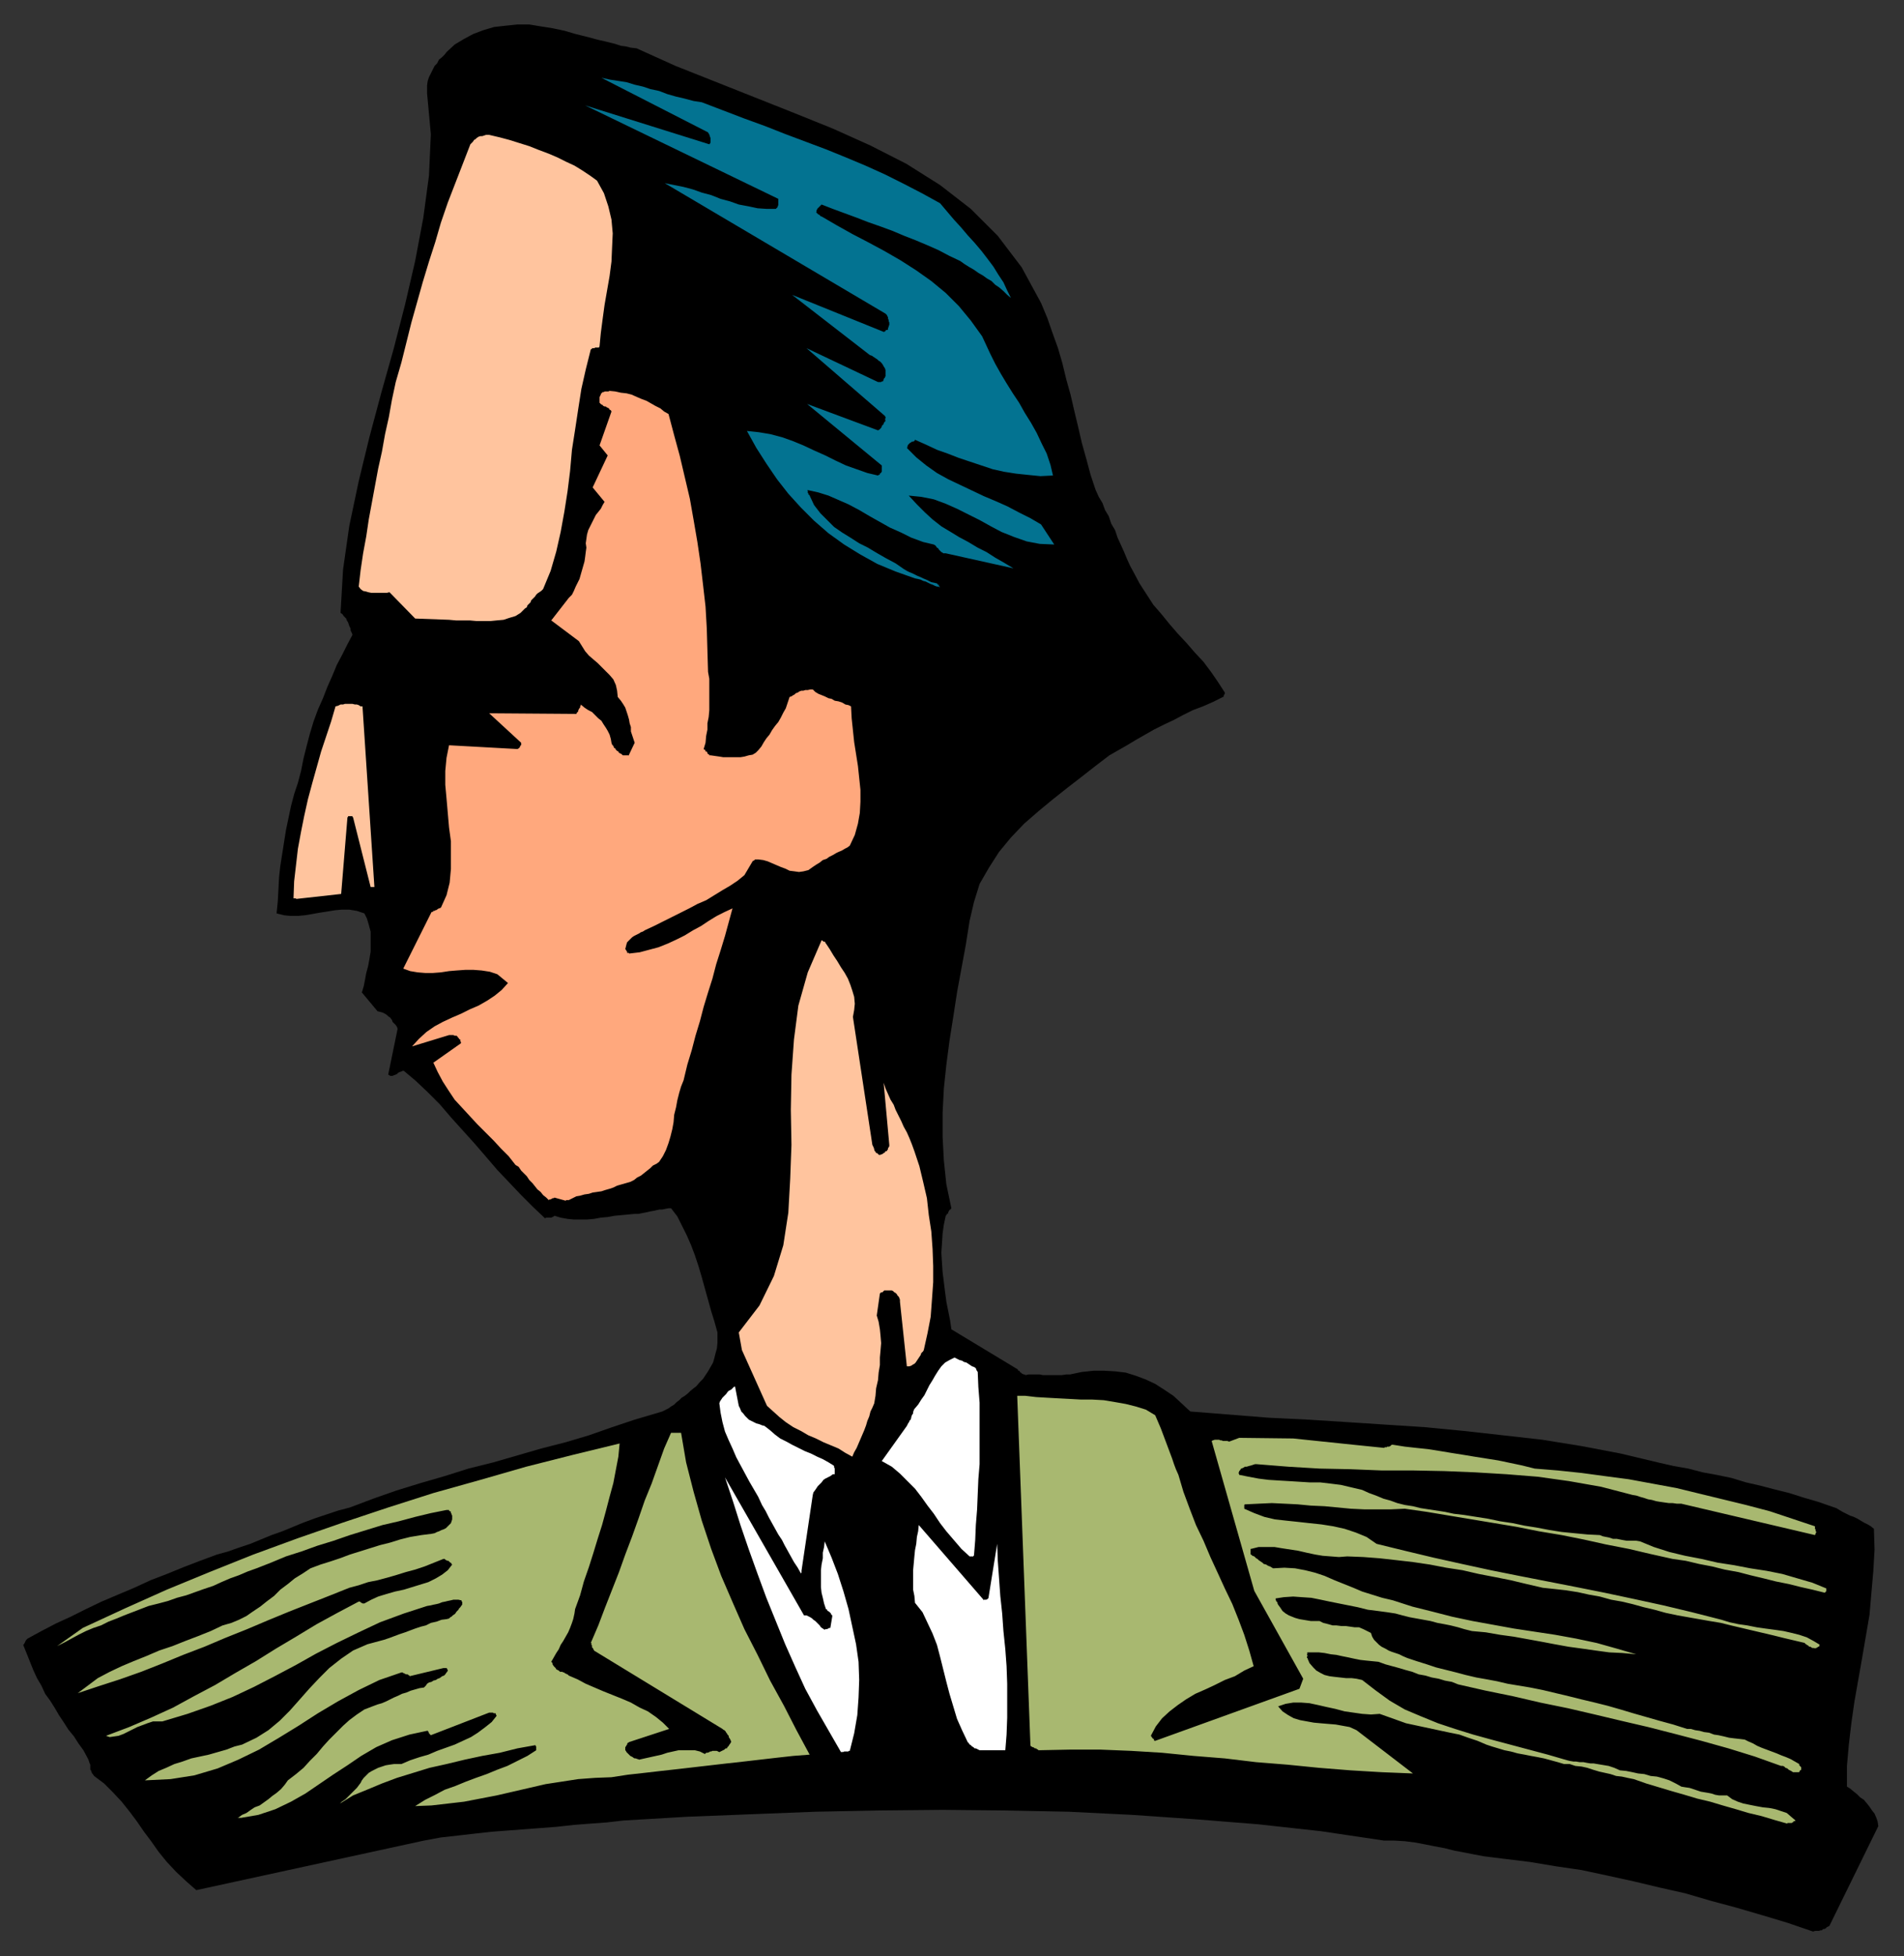
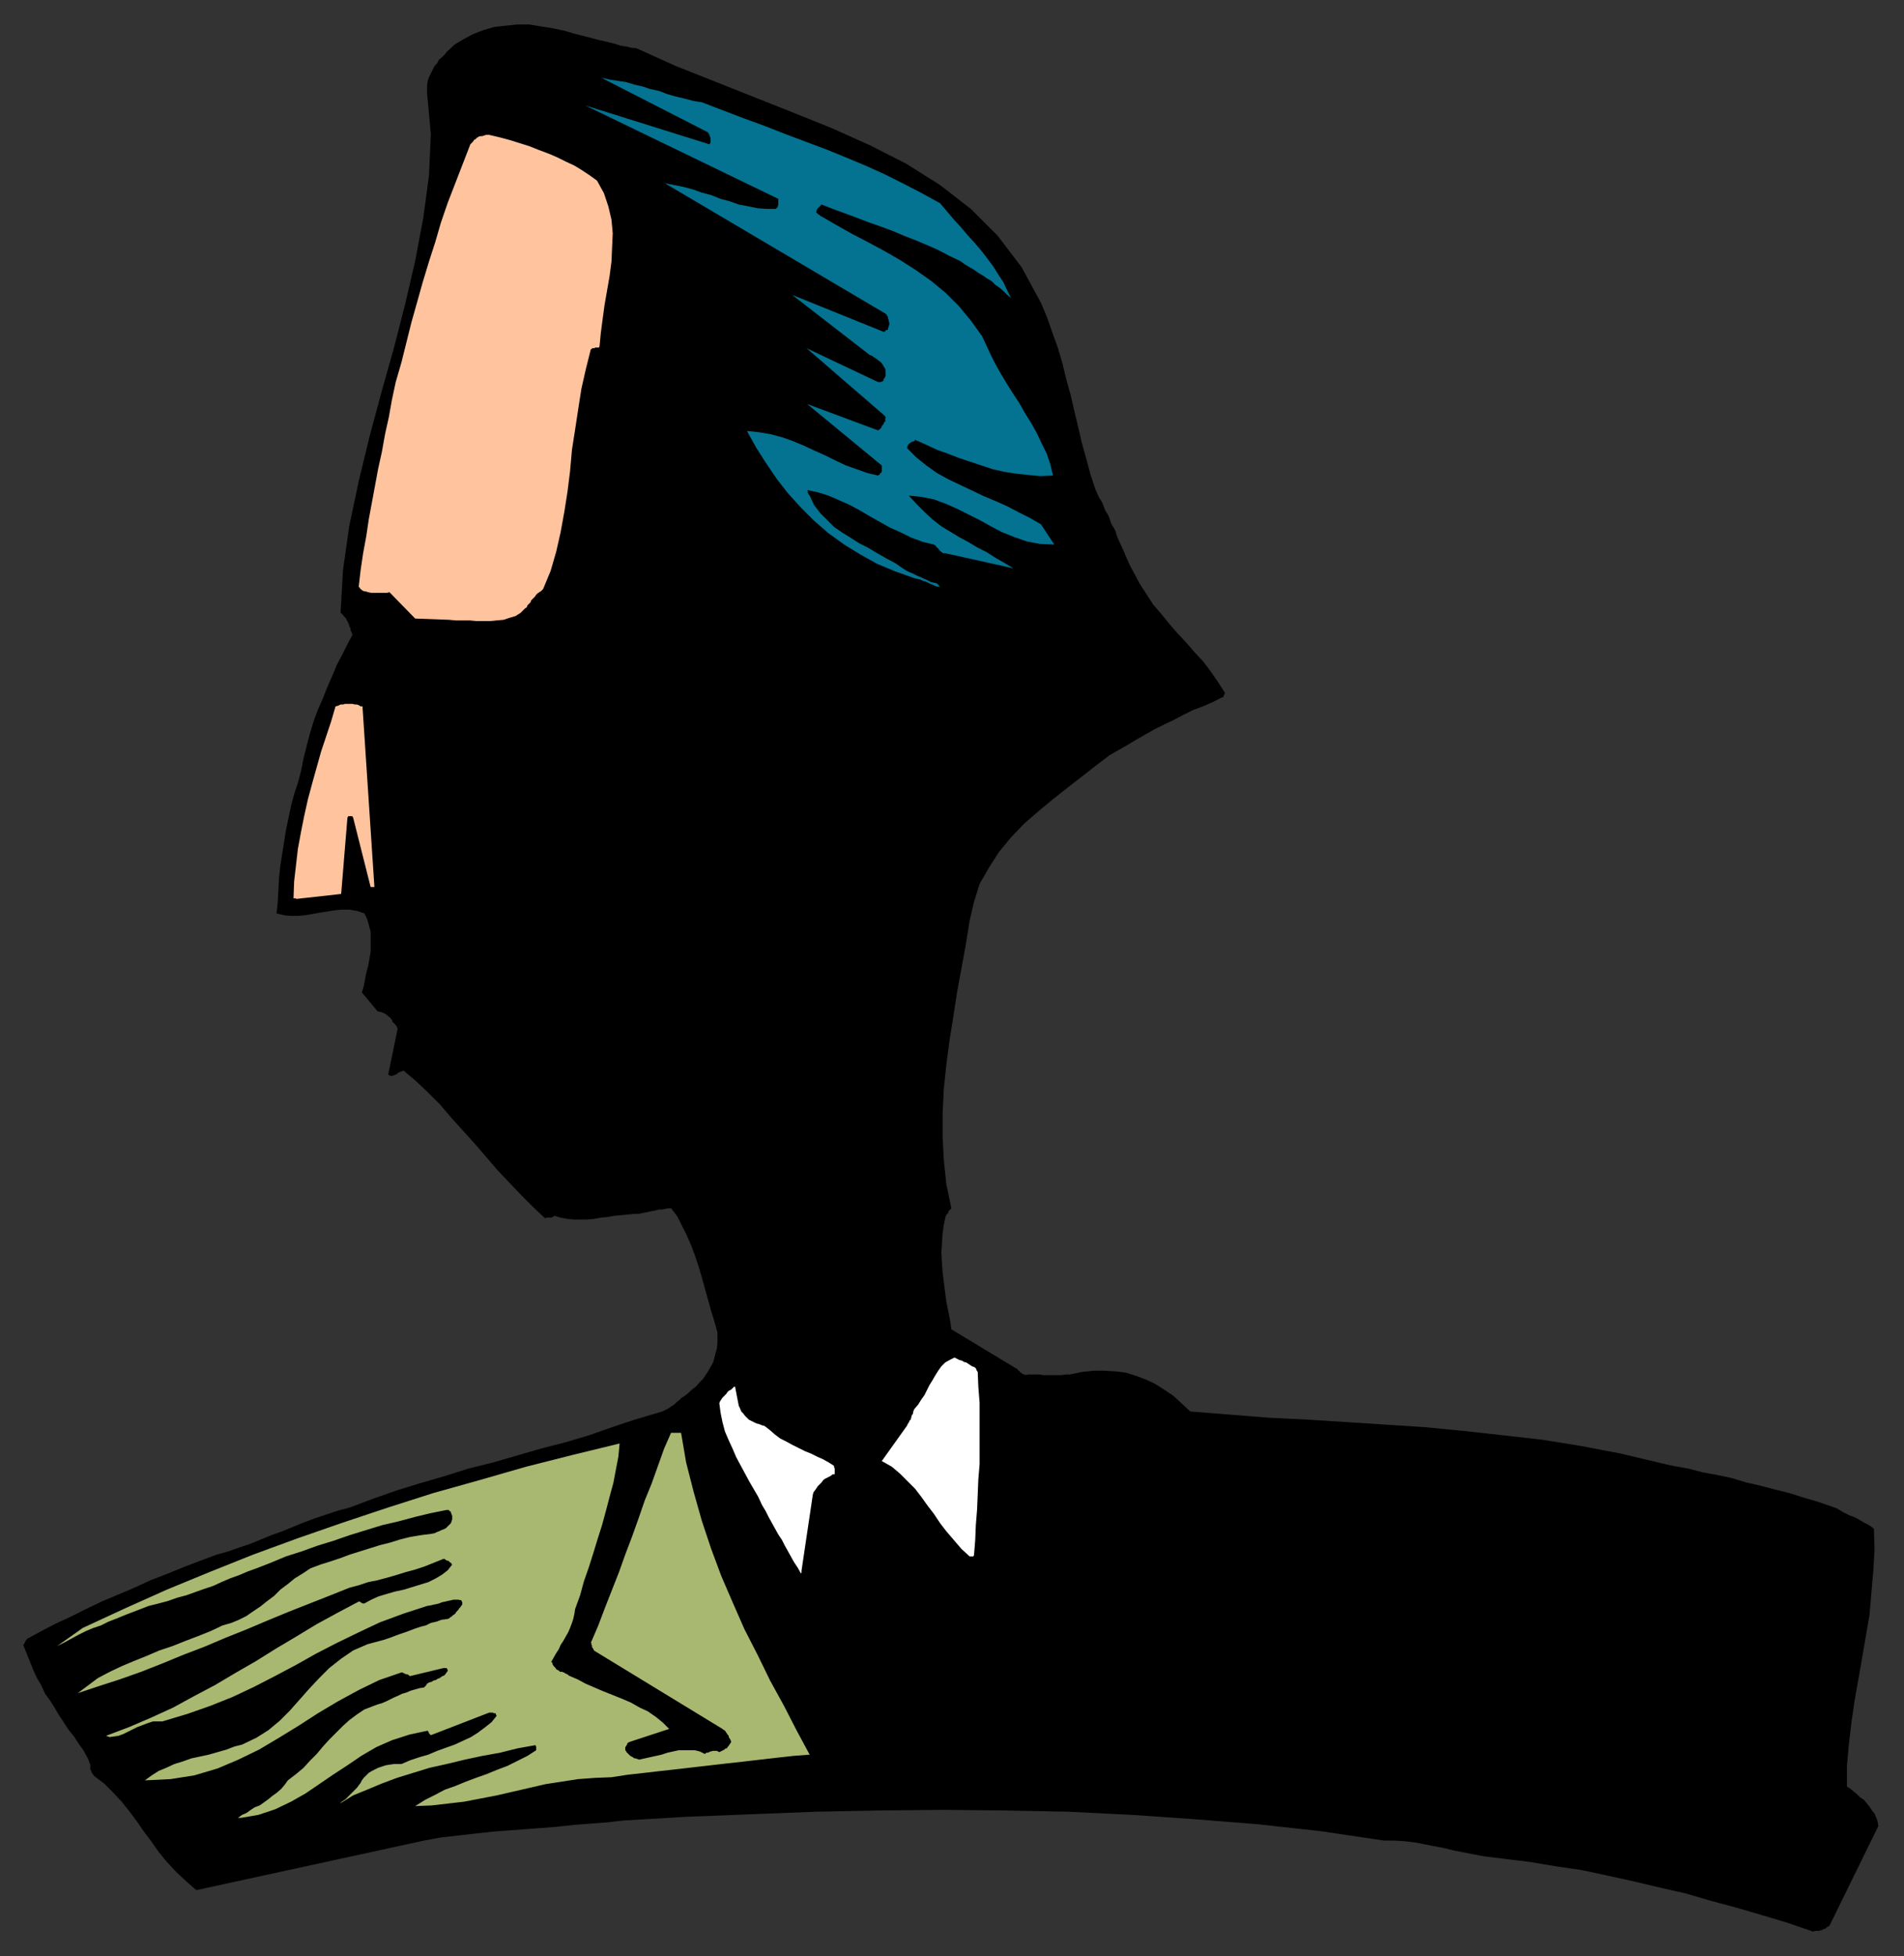
<svg xmlns="http://www.w3.org/2000/svg" xmlns:ns1="http://sodipodi.sourceforge.net/DTD/sodipodi-0.dtd" xmlns:ns2="http://www.inkscape.org/namespaces/inkscape" version="1.0" width="129.808mm" height="133.287mm" id="svg29" ns1:docname="CCM01372.WMF">
  <rect width="100%" height="100%" fill="#333333" stroke="none" />
  <ns1:namedview pagecolor="#ffffff" bordercolor="#666666" borderopacity="1" objecttolerance="10" gridtolerance="10" guidetolerance="10" ns2:pageopacity="0" ns2:pageshadow="2" ns2:window-width="640" ns2:window-height="480" id="namedview31" />
  <defs id="defs3">
    <pattern id="WMFhbasepattern" patternUnits="userSpaceOnUse" width="6" height="6" x="0" y="0" />
  </defs>
  <path style="fill:#000000;fill-rule:evenodd;fill-opacity:1;stroke:none;" d="  M 467.185,497.464   L 467.67,497.303   L 467.993,497.303   L 468.316,497.303   L 468.639,497.303   L 469.124,497.141   L 469.447,497.141   L 469.771,496.818   L 470.094,496.818   L 470.417,496.657   L 470.74,496.333   L 471.063,496.172   L 471.387,496.01   L 483.991,470.321   L 483.83,469.19   L 483.507,468.221   L 483.022,467.09   L 482.375,466.282   L 481.729,465.313   L 481.083,464.505   L 480.275,463.535   L 479.305,462.889   L 478.497,462.081   L 477.689,461.435   L 476.719,460.627   L 475.911,460.142   L 475.911,454.811   L 476.396,449.317   L 477.043,443.824   L 477.851,438.169   L 478.82,432.676   L 479.79,427.183   L 480.759,421.528   L 481.729,415.873   L 482.214,410.218   L 482.699,404.725   L 483.022,399.07   L 482.86,393.738   L 482.052,393.092   L 481.244,392.608   L 480.275,392.123   L 479.467,391.638   L 478.659,391.153   L 477.689,390.669   L 476.719,390.346   L 475.75,389.861   L 474.78,389.376   L 473.972,388.891   L 473.164,388.407   L 472.195,388.084   L 468.478,386.791   L 464.599,385.66   L 461.044,384.529   L 457.166,383.56   L 453.449,382.59   L 449.894,381.783   L 446.177,380.652   L 442.299,379.844   L 438.743,379.197   L 435.027,378.228   L 431.31,377.582   L 427.755,376.774   L 417.574,374.35   L 407.393,372.412   L 397.374,370.796   L 387.355,369.665   L 377.174,368.534   L 367.155,367.565   L 357.136,366.918   L 347.278,366.272   L 337.097,365.626   L 327.078,365.141   L 316.897,364.333   L 306.716,363.525   L 304.454,361.425   L 302.353,359.486   L 299.929,357.871   L 297.667,356.417   L 295.243,355.286   L 292.657,354.316   L 290.072,353.508   L 287.324,353.185   L 284.577,353.024   L 281.83,353.024   L 278.76,353.347   L 275.689,353.993   L 274.72,353.993   L 273.588,354.155   L 272.619,354.155   L 271.649,354.155   L 270.68,354.155   L 269.71,354.155   L 268.74,354.155   L 267.933,353.993   L 266.963,353.993   L 266.155,353.993   L 265.024,353.993   L 264.216,354.155   L 264.054,353.993   L 263.731,353.993   L 263.569,353.831   L 263.408,353.831   L 263.246,353.67   L 263.084,353.508   L 262.923,353.508   L 262.761,353.185   L 262.6,353.024   L 262.438,353.024   L 262.276,352.862   L 262.276,352.7   L 245.147,342.36   L 244.824,340.098   L 244.339,337.675   L 243.854,335.251   L 243.531,332.828   L 243.208,330.243   L 242.885,327.658   L 242.723,325.234   L 242.561,322.649   L 242.723,320.226   L 242.885,317.64   L 243.208,315.379   L 243.693,313.117   L 243.854,312.955   L 244.016,312.632   L 244.177,312.632   L 244.339,312.309   L 244.339,312.147   L 244.501,311.986   L 244.501,311.824   L 244.662,311.663   L 244.824,311.501   L 244.985,311.501   L 244.985,311.339   L 245.147,311.178   L 243.854,305.038   L 243.208,298.899   L 242.885,292.759   L 242.885,286.62   L 243.208,280.319   L 243.854,274.179   L 244.662,268.039   L 245.632,261.9   L 246.601,255.599   L 247.733,249.459   L 248.864,243.32   L 249.833,237.18   L 250.965,232.333   L 252.419,227.648   L 254.843,223.447   L 257.429,219.408   L 260.499,215.692   L 263.892,212.137   L 267.609,208.906   L 271.326,205.836   L 275.204,202.766   L 278.76,200.02   L 282.476,197.112   L 285.87,194.527   L 288.132,193.234   L 290.395,191.941   L 292.819,190.487   L 295.081,189.195   L 297.344,187.902   L 299.929,186.61   L 302.353,185.479   L 304.777,184.186   L 307.363,182.894   L 309.948,181.924   L 312.534,180.793   L 315.12,179.501   L 315.12,179.501   L 315.12,179.501   L 315.281,179.501   L 315.281,179.339   L 315.281,179.339   L 315.281,179.178   L 315.443,179.016   L 315.443,178.855   L 315.443,178.855   L 315.604,178.693   L 315.604,178.531   L 315.604,178.37   L 313.827,175.623   L 312.049,173.038   L 310.11,170.453   L 307.848,168.03   L 305.747,165.606   L 303.484,163.183   L 301.384,160.759   L 299.283,158.174   L 297.182,155.75   L 295.404,153.004   L 293.627,150.257   L 292.172,147.511   L 291.203,145.733   L 290.395,143.956   L 289.587,142.017   L 288.779,140.24   L 287.971,138.463   L 287.324,136.524   L 286.355,134.908   L 285.708,132.97   L 284.739,131.354   L 284.092,129.577   L 283.123,127.961   L 282.315,126.184   L 281.022,122.306   L 279.891,118.105   L 278.76,114.066   L 277.79,109.865   L 276.82,105.826   L 275.851,101.626   L 274.72,97.586   L 273.75,93.547   L 272.619,89.67   L 271.164,85.63   L 269.872,81.914   L 268.256,78.037   L 263.246,68.827   L 257.105,60.749   L 250.157,53.802   L 242.238,47.662   L 233.512,42.169   L 224.301,37.484   L 214.605,33.121   L 204.585,29.082   L 194.405,25.043   L 184.224,21.004   L 174.043,16.965   L 164.024,12.441   L 162.569,12.279   L 161.277,11.956   L 159.984,11.794   L 158.529,11.31   L 157.237,10.987   L 155.944,10.663   L 154.489,10.34   L 153.197,10.017   L 152.065,9.694   L 150.773,9.371   L 149.48,9.048   L 148.187,8.725   L 145.44,7.917   L 142.369,7.271   L 139.299,6.786   L 136.39,6.301   L 133.32,6.301   L 130.249,6.624   L 127.341,6.947   L 124.593,7.755   L 122.008,8.725   L 119.584,10.017   L 117.16,11.471   L 115.059,13.41   L 114.574,14.056   L 113.928,14.703   L 113.12,15.349   L 112.635,16.318   L 111.989,16.965   L 111.504,17.934   L 111.019,18.903   L 110.534,19.873   L 110.211,20.842   L 110.049,21.973   L 110.049,22.942   L 110.049,24.073   L 111.019,34.575   L 110.534,45.239   L 109.08,56.064   L 106.979,67.212   L 104.393,78.36   L 101.485,89.67   L 98.253,101.141   L 95.182,112.612   L 92.435,123.922   L 90.011,135.393   L 88.395,146.703   L 87.749,157.851   L 88.234,158.174   L 88.557,158.659   L 88.88,158.982   L 89.203,159.305   L 89.365,159.79   L 89.688,160.274   L 89.849,160.759   L 90.011,161.244   L 90.334,161.89   L 90.334,162.375   L 90.657,163.021   L 90.819,163.506   L 89.526,165.929   L 88.234,168.514   L 86.779,171.261   L 85.648,174.008   L 84.355,176.916   L 83.224,179.824   L 81.931,182.732   L 80.8,185.802   L 79.83,189.033   L 79.022,192.103   L 78.214,195.334   L 77.568,198.566   L 76.76,201.635   L 75.79,204.544   L 74.982,207.613   L 74.336,210.683   L 73.69,213.753   L 73.205,216.823   L 72.72,219.893   L 72.235,222.962   L 71.912,225.87   L 71.75,228.94   L 71.589,232.01   L 71.266,235.241   L 73.205,235.726   L 74.821,235.888   L 76.76,235.888   L 78.538,235.726   L 80.477,235.403   L 82.254,235.08   L 84.355,234.757   L 86.294,234.434   L 88.072,234.272   L 90.011,234.272   L 91.95,234.595   L 93.889,235.241   L 94.536,236.534   L 95.021,238.15   L 95.505,239.927   L 95.505,241.542   L 95.505,243.32   L 95.505,245.097   L 95.182,247.036   L 94.859,248.813   L 94.374,250.59   L 94.051,252.367   L 93.728,253.983   L 93.243,255.599   L 97.283,260.446   L 97.929,260.607   L 98.576,260.769   L 99.222,261.092   L 99.707,261.415   L 100.03,261.738   L 100.515,262.061   L 101,262.708   L 101.161,263.192   L 101.485,263.516   L 101.969,264   L 102.293,264.485   L 102.454,264.97   L 100.03,276.764   L 100.353,276.926   L 100.515,277.087   L 101,277.087   L 101.161,277.087   L 101.485,276.926   L 101.969,276.764   L 102.293,276.603   L 102.616,276.279   L 102.939,276.118   L 103.424,275.956   L 103.747,275.795   L 104.07,275.795   L 107.141,278.38   L 110.211,281.288   L 113.281,284.358   L 116.19,287.751   L 119.099,290.982   L 122.169,294.375   L 125.24,297.929   L 128.149,301.322   L 131.219,304.554   L 134.289,307.785   L 137.36,310.855   L 140.43,313.763   L 140.753,313.601   L 140.915,313.601   L 141.238,313.601   L 141.4,313.601   L 141.561,313.601   L 141.723,313.601   L 141.885,313.601   L 142.046,313.601   L 142.369,313.44   L 142.369,313.44   L 142.693,313.278   L 142.854,313.117   L 144.47,313.601   L 146.248,313.924   L 147.864,314.086   L 149.48,314.086   L 151.257,314.086   L 153.035,313.924   L 154.813,313.601   L 156.59,313.44   L 158.368,313.117   L 160.145,312.955   L 161.761,312.793   L 163.539,312.632   L 164.509,312.632   L 165.317,312.47   L 166.125,312.309   L 166.933,312.147   L 167.579,311.986   L 168.549,311.824   L 169.195,311.663   L 170.003,311.501   L 170.649,311.501   L 171.457,311.339   L 172.265,311.178   L 172.912,311.178   L 174.528,313.278   L 175.659,315.54   L 176.952,318.125   L 178.083,320.71   L 179.053,323.295   L 180.022,326.204   L 180.83,328.95   L 181.638,331.858   L 182.446,334.767   L 183.254,337.675   L 184.062,340.26   L 184.87,343.168   L 184.87,344.461   L 184.87,345.915   L 184.709,347.369   L 184.385,348.5   L 184.062,349.792   L 183.739,350.923   L 183.093,352.054   L 182.446,353.185   L 181.8,354.155   L 181.153,355.124   L 180.345,355.932   L 179.376,357.063   L 178.729,357.548   L 177.921,358.194   L 177.275,358.84   L 176.467,359.486   L 175.659,359.971   L 175.013,360.617   L 174.366,361.102   L 173.72,361.748   L 172.912,362.233   L 172.265,362.718   L 171.619,363.041   L 170.649,363.525   L 163.539,365.626   L 157.721,367.565   L 151.742,369.665   L 145.763,371.442   L 139.461,373.058   L 133.32,374.835   L 127.179,376.612   L 120.715,378.228   L 114.574,380.167   L 108.433,381.944   L 102.131,383.883   L 96.152,385.983   L 90.173,388.245   L 87.102,389.053   L 84.194,390.022   L 81.285,390.992   L 78.214,392.123   L 75.467,393.254   L 72.72,394.385   L 69.973,395.354   L 67.226,396.485   L 64.478,397.616   L 61.57,398.585   L 58.822,399.555   L 55.914,400.363   L 51.55,401.978   L 47.349,403.594   L 42.986,405.371   L 38.784,406.987   L 34.582,408.926   L 30.381,410.703   L 26.179,412.48   L 22.139,414.419   L 18.261,416.358   L 14.382,418.135   L 10.666,420.074   L 7.11,422.013   L 7.11,422.013   L 6.949,422.174   L 6.787,422.336   L 6.626,422.497   L 6.626,422.659   L 6.626,422.659   L 6.464,422.821   L 6.464,422.982   L 6.302,423.144   L 6.302,423.305   L 6.141,423.467   L 5.979,423.628   L 8.565,430.091   L 9.534,432.191   L 10.666,434.13   L 11.635,436.231   L 12.928,438.008   L 14.059,439.785   L 15.19,441.724   L 16.483,443.663   L 17.614,445.44   L 19.069,447.217   L 20.2,448.994   L 21.493,450.772   L 22.624,452.872   L 22.786,453.195   L 22.947,453.68   L 23.109,454.164   L 23.27,454.488   L 23.27,454.811   L 23.27,455.295   L 23.27,455.78   L 23.432,455.942   L 23.594,456.426   L 23.755,456.75   L 23.917,456.911   L 24.24,457.396   L 26.826,459.335   L 29.088,461.597   L 31.35,464.02   L 33.29,466.444   L 35.229,469.029   L 37.006,471.614   L 38.946,474.199   L 40.885,476.945   L 42.986,479.531   L 45.41,482.116   L 47.995,484.539   L 50.581,486.801   L 109.241,474.037   L 113.605,473.229   L 117.968,472.745   L 122.169,472.26   L 126.533,471.775   L 130.734,471.452   L 135.097,471.129   L 139.299,470.806   L 143.501,470.483   L 147.864,469.998   L 152.065,469.675   L 156.429,469.352   L 160.63,468.867   L 177.113,467.898   L 193.597,467.251   L 210.08,466.605   L 226.401,466.282   L 242.885,466.12   L 259.045,466.282   L 275.366,466.605   L 291.688,467.413   L 308.009,468.544   L 324.169,469.836   L 340.329,471.614   L 356.651,474.037   L 359.236,474.037   L 361.984,474.199   L 364.569,474.522   L 367.155,475.007   L 369.579,475.491   L 372.164,475.976   L 374.75,476.622   L 377.336,477.107   L 379.76,477.592   L 382.345,478.076   L 384.931,478.4   L 387.516,478.723   L 394.142,479.531   L 400.929,480.661   L 407.555,481.631   L 414.342,483.085   L 420.968,484.539   L 427.755,486.155   L 434.219,487.609   L 440.844,489.548   L 447.47,491.325   L 454.095,493.264   L 460.559,495.202   L 467.185,497.464   L 467.185,497.464  z " id="path5" />
-   <path style="fill:#a8b870;fill-rule:evenodd;fill-opacity:1;stroke:none;" d="  M 460.559,469.675   L 460.559,469.513   L 460.721,469.513   L 461.044,469.513   L 461.044,469.513   L 461.367,469.513   L 461.529,469.513   L 461.691,469.513   L 461.852,469.352   L 462.014,469.352   L 462.175,469.029   L 462.499,469.029   L 462.66,468.867   L 461.529,467.898   L 460.398,466.928   L 458.943,466.444   L 457.489,465.959   L 455.873,465.636   L 454.257,465.474   L 452.479,465.151   L 450.863,464.828   L 449.247,464.505   L 447.793,464.02   L 446.339,463.374   L 445.046,462.404   L 443.915,462.404   L 442.945,462.404   L 441.976,462.243   L 441.006,461.92   L 440.198,461.758   L 439.228,461.597   L 438.259,461.435   L 437.289,461.112   L 436.32,460.789   L 435.35,460.466   L 434.219,460.304   L 433.249,460.142   L 431.795,459.335   L 430.179,458.527   L 428.724,458.042   L 426.947,457.557   L 425.331,457.396   L 423.715,456.911   L 422.099,456.75   L 420.644,456.426   L 419.028,456.103   L 417.412,455.942   L 415.958,455.295   L 414.504,454.811   L 413.534,454.649   L 412.564,454.488   L 411.595,454.326   L 410.625,454.164   L 409.817,454.164   L 408.848,454.003   L 408.04,453.841   L 407.07,453.841   L 406.1,453.68   L 405.454,453.68   L 404.484,453.518   L 403.838,453.357   L 398.828,451.903   L 393.98,450.61   L 389.132,449.317   L 384.284,448.025   L 379.598,446.732   L 374.912,445.278   L 370.548,443.824   L 366.185,442.047   L 361.984,440.27   L 358.105,438.008   L 354.55,435.423   L 350.995,432.676   L 349.54,432.353   L 348.248,432.191   L 346.793,432.191   L 345.339,432.03   L 343.884,431.868   L 342.592,431.707   L 341.299,431.384   L 340.329,430.899   L 339.198,430.253   L 338.39,429.445   L 337.42,428.314   L 336.936,427.183   L 336.936,427.021   L 336.774,427.021   L 336.774,426.86   L 336.774,426.698   L 336.936,426.537   L 336.774,426.537   L 336.936,426.375   L 336.774,426.213   L 336.774,426.052   L 336.936,425.89   L 336.774,425.729   L 336.936,425.567   L 338.39,425.567   L 339.844,425.567   L 341.299,425.729   L 342.915,426.052   L 344.369,426.213   L 345.824,426.537   L 347.44,426.86   L 348.894,427.183   L 350.51,427.506   L 351.964,427.668   L 353.58,427.829   L 355.196,427.991   L 356.974,428.637   L 358.752,429.122   L 360.529,429.606   L 362.145,430.091   L 363.923,430.576   L 365.539,431.222   L 367.316,431.545   L 368.932,432.03   L 370.71,432.353   L 372.326,432.838   L 374.104,433.161   L 375.72,433.807   L 382.83,435.423   L 389.94,436.877   L 396.889,438.493   L 404,439.947   L 410.948,441.562   L 417.736,443.178   L 424.684,444.794   L 431.633,446.571   L 438.42,448.348   L 445.369,450.287   L 452.156,452.387   L 458.943,454.811   L 459.428,454.811   L 459.751,454.972   L 460.075,455.295   L 460.559,455.457   L 460.883,455.78   L 461.206,455.942   L 461.529,456.103   L 462.014,456.426   L 462.337,456.426   L 462.66,456.426   L 462.983,456.426   L 463.63,456.426   L 463.63,456.426   L 463.63,456.426   L 463.63,456.265   L 463.63,456.265   L 463.63,456.265   L 463.791,456.103   L 463.791,456.103   L 463.791,455.942   L 463.953,455.942   L 463.953,455.942   L 464.115,455.78   L 464.115,455.78   L 464.115,455.457   L 464.115,455.295   L 464.115,455.295   L 464.115,455.134   L 463.953,454.972   L 463.953,454.972   L 463.791,454.811   L 463.791,454.811   L 463.63,454.649   L 463.63,454.488   L 463.63,454.326   L 463.63,454.326   L 462.499,453.68   L 461.367,453.034   L 460.236,452.549   L 458.943,452.064   L 457.812,451.579   L 456.519,451.095   L 455.227,450.61   L 453.934,450.125   L 452.803,449.641   L 451.671,448.994   L 450.54,448.51   L 449.571,448.025   L 448.278,447.863   L 446.823,447.702   L 445.531,447.54   L 444.238,447.217   L 442.784,446.894   L 441.652,446.732   L 440.36,446.248   L 439.067,446.086   L 437.935,445.763   L 436.804,445.601   L 435.673,445.278   L 434.704,445.278   L 431.148,444.147   L 427.593,443.178   L 424.2,442.209   L 420.806,441.239   L 417.574,440.27   L 414.18,439.3   L 410.948,438.493   L 407.555,437.685   L 404.323,436.877   L 400.929,436.069   L 397.536,435.261   L 394.304,434.615   L 391.395,434.13   L 388.486,433.646   L 385.739,432.999   L 383.153,432.515   L 380.406,432.03   L 377.659,431.384   L 375.235,430.737   L 372.649,430.091   L 370.064,429.445   L 367.64,428.637   L 365.054,427.829   L 362.63,427.021   L 361.499,426.537   L 360.529,426.052   L 359.56,425.729   L 358.59,425.406   L 357.782,425.082   L 356.974,424.598   L 356.004,424.113   L 355.358,423.628   L 354.712,422.982   L 354.065,422.336   L 353.58,421.528   L 353.257,420.559   L 352.288,420.074   L 351.318,419.589   L 350.187,419.104   L 349.056,419.104   L 347.924,418.943   L 346.793,418.781   L 345.662,418.781   L 344.369,418.62   L 343.4,418.62   L 342.268,418.297   L 340.976,417.974   L 340.006,417.489   L 338.875,417.489   L 337.744,417.489   L 336.774,417.327   L 335.804,417.166   L 334.835,417.004   L 333.704,416.681   L 332.896,416.358   L 332.088,416.035   L 331.28,415.55   L 330.472,414.904   L 329.825,413.934   L 329.34,413.288   L 329.179,412.965   L 329.179,412.965   L 329.179,412.803   L 329.017,412.48   L 328.856,412.48   L 328.856,412.319   L 328.694,411.996   L 328.694,411.996   L 328.694,411.834   L 328.694,411.672   L 328.694,411.672   L 328.694,411.672   L 330.795,411.349   L 333.219,411.188   L 335.481,411.349   L 337.905,411.511   L 340.329,411.996   L 342.592,412.48   L 345.016,412.965   L 347.44,413.45   L 349.864,413.934   L 352.449,414.581   L 355.035,414.904   L 357.459,415.227   L 359.56,415.55   L 361.337,416.035   L 363.276,416.519   L 365.054,416.843   L 366.832,417.166   L 368.609,417.489   L 370.387,417.974   L 372.164,418.297   L 373.78,418.62   L 375.72,419.104   L 377.336,419.589   L 379.275,420.074   L 382.83,420.397   L 386.547,421.043   L 390.102,421.528   L 393.657,422.174   L 397.212,422.821   L 400.606,423.467   L 404.161,424.113   L 407.716,424.598   L 411.11,425.082   L 414.665,425.567   L 418.059,425.729   L 421.614,426.052   L 416.604,424.598   L 411.433,423.144   L 406.1,422.013   L 400.768,421.043   L 395.435,420.235   L 390.102,419.428   L 384.769,418.458   L 379.436,417.489   L 374.104,416.358   L 369.094,415.065   L 363.923,413.773   L 358.913,412.157   L 356.166,411.511   L 353.58,410.703   L 350.995,409.895   L 348.732,408.926   L 346.308,407.956   L 343.884,406.987   L 341.299,405.856   L 338.875,405.048   L 336.289,404.402   L 333.704,403.917   L 330.956,403.756   L 328.048,403.917   L 327.24,403.433   L 326.755,403.271   L 326.27,402.948   L 325.624,402.786   L 325.3,402.463   L 324.816,402.14   L 324.331,401.817   L 324.008,401.494   L 323.684,401.332   L 323.2,400.847   L 322.715,400.686   L 322.392,400.363   L 322.23,400.363   L 322.23,400.201   L 322.23,400.04   L 322.23,399.878   L 322.23,399.716   L 322.23,399.555   L 322.23,399.393   L 322.23,399.232   L 322.23,399.07   L 322.23,399.07   L 322.23,398.909   L 322.392,398.909   L 324.331,398.424   L 326.27,398.424   L 328.371,398.424   L 330.31,398.747   L 332.411,399.07   L 334.512,399.393   L 336.612,399.878   L 338.875,400.363   L 340.814,400.686   L 342.915,400.847   L 345.016,401.009   L 347.116,400.847   L 351.318,401.009   L 355.52,401.332   L 359.883,401.817   L 364.084,402.302   L 368.448,402.948   L 372.649,403.756   L 376.851,404.402   L 381.052,405.371   L 385.254,406.179   L 389.294,406.987   L 393.334,407.956   L 397.536,408.926   L 400.606,409.249   L 403.515,409.572   L 406.585,410.057   L 409.494,410.703   L 412.241,411.188   L 415.15,411.996   L 417.897,412.48   L 420.644,413.127   L 423.553,413.934   L 426.3,414.581   L 429.209,415.388   L 432.28,416.035   L 435.027,416.519   L 437.774,417.004   L 440.521,417.489   L 443.43,417.974   L 446.015,418.62   L 448.763,419.266   L 451.51,419.912   L 454.257,420.559   L 457.004,421.205   L 459.59,421.851   L 462.337,422.497   L 465.084,423.144   L 465.084,423.305   L 465.407,423.467   L 465.569,423.628   L 465.892,423.79   L 466.054,423.951   L 466.215,424.113   L 466.539,424.113   L 466.7,424.275   L 467.023,424.436   L 467.185,424.436   L 467.508,424.436   L 467.67,424.598   L 467.831,424.436   L 467.993,424.436   L 468.155,424.436   L 468.155,424.275   L 468.316,424.275   L 468.478,424.113   L 468.639,424.113   L 468.639,424.113   L 468.801,423.951   L 468.801,423.79   L 468.801,423.628   L 468.963,423.628   L 467.347,422.659   L 465.569,421.69   L 463.63,421.043   L 461.691,420.559   L 459.59,420.074   L 457.327,419.751   L 454.903,419.428   L 452.641,419.104   L 450.217,418.62   L 447.955,418.297   L 445.692,417.812   L 443.591,417.166   L 435.996,415.227   L 428.563,413.45   L 421.129,411.834   L 413.534,410.218   L 406.262,408.764   L 398.828,407.31   L 391.395,405.856   L 384.123,404.402   L 376.689,402.786   L 369.417,401.171   L 361.984,399.393   L 354.712,397.616   L 352.126,395.839   L 349.379,394.708   L 346.47,393.738   L 343.561,393.092   L 340.491,392.608   L 337.42,392.284   L 334.512,391.961   L 331.441,391.638   L 328.532,391.315   L 325.785,390.669   L 323.2,389.699   L 320.614,388.568   L 320.614,388.407   L 320.614,388.245   L 320.614,388.245   L 320.614,388.084   L 320.614,387.922   L 320.614,387.761   L 320.614,387.761   L 320.614,387.599   L 320.614,387.599   L 320.776,387.437   L 320.776,387.437   L 320.937,387.437   L 324.169,387.276   L 327.724,387.114   L 331.118,387.276   L 334.35,387.437   L 337.744,387.761   L 341.299,387.922   L 344.692,388.245   L 348.086,388.568   L 351.48,388.73   L 355.035,388.73   L 358.428,388.73   L 361.984,388.568   L 367.64,389.376   L 373.457,390.346   L 379.275,391.315   L 385.092,392.284   L 390.91,393.254   L 396.566,394.385   L 402.384,395.354   L 408.04,396.485   L 413.857,397.778   L 419.675,398.909   L 425.169,400.201   L 430.987,401.494   L 434.38,401.978   L 437.774,402.786   L 441.168,403.433   L 444.399,404.24   L 447.955,404.887   L 451.025,405.694   L 454.419,406.502   L 457.651,407.31   L 460.883,407.956   L 464.115,408.764   L 467.023,409.41   L 470.255,410.218   L 470.255,410.057   L 470.255,410.057   L 470.417,410.057   L 470.417,409.895   L 470.417,409.895   L 470.579,409.895   L 470.579,409.734   L 470.579,409.572   L 470.579,409.41   L 470.579,409.41   L 470.579,409.249   L 470.579,409.087   L 467.023,407.633   L 463.145,406.502   L 459.267,405.371   L 455.227,404.563   L 451.025,403.917   L 446.823,403.109   L 442.622,402.463   L 438.42,401.494   L 434.219,400.686   L 430.179,399.716   L 426.139,398.424   L 422.584,396.97   L 421.614,396.808   L 420.806,396.808   L 420.16,396.808   L 419.19,396.808   L 418.22,396.647   L 417.412,396.485   L 416.604,396.324   L 415.635,396.324   L 414.665,396   L 413.857,395.839   L 413.049,395.677   L 412.241,395.354   L 409.009,395.193   L 405.616,394.869   L 402.384,394.546   L 399.313,394.062   L 395.92,393.415   L 392.849,392.931   L 389.779,392.284   L 386.547,391.8   L 383.476,391.153   L 380.406,390.669   L 377.336,390.184   L 374.588,389.861   L 372.326,389.376   L 370.225,389.053   L 368.124,388.73   L 366.024,388.407   L 364.084,387.922   L 361.984,387.599   L 360.044,387.114   L 358.267,386.468   L 356.489,385.983   L 354.55,385.175   L 352.772,384.529   L 350.995,383.721   L 348.248,383.075   L 345.5,382.429   L 342.915,382.106   L 340.168,381.783   L 337.42,381.783   L 334.835,381.621   L 332.249,381.459   L 329.502,381.298   L 326.916,381.136   L 324.331,380.813   L 321.745,380.328   L 319.321,379.844   L 319.16,379.359   L 319.321,378.874   L 319.483,378.713   L 319.806,378.228   L 320.291,378.067   L 320.776,377.743   L 321.26,377.743   L 321.745,377.582   L 322.392,377.42   L 322.876,377.259   L 323.361,377.097   L 323.846,377.097   L 331.926,377.743   L 340.006,378.228   L 347.924,378.39   L 356.004,378.713   L 364.084,378.713   L 372.164,378.874   L 380.083,379.197   L 388.163,379.682   L 396.243,380.328   L 404.323,381.459   L 412.564,382.913   L 420.644,385.014   L 421.614,385.175   L 422.584,385.499   L 423.715,385.822   L 424.684,386.145   L 425.654,386.306   L 426.785,386.63   L 427.755,386.791   L 428.886,386.953   L 430.017,387.114   L 430.987,387.114   L 432.118,387.276   L 433.249,387.276   L 467.67,395.354   L 467.831,395.031   L 467.831,394.869   L 467.993,394.708   L 467.993,394.546   L 467.993,394.385   L 467.831,394.385   L 467.831,394.062   L 467.831,393.9   L 467.67,393.738   L 467.67,393.577   L 467.67,393.254   L 467.67,393.092   L 461.852,391.153   L 456.035,389.215   L 449.894,387.599   L 443.915,386.145   L 437.935,384.691   L 431.956,383.237   L 425.816,382.106   L 419.675,380.975   L 413.534,380.167   L 407.555,379.359   L 401.414,378.713   L 395.435,378.228   L 392.203,377.42   L 389.132,376.774   L 386.062,376.128   L 382.992,375.643   L 379.921,375.158   L 377.012,374.674   L 373.942,374.189   L 371.033,373.704   L 367.963,373.219   L 364.892,372.896   L 361.984,372.573   L 358.913,372.089   L 358.59,372.089   L 358.428,372.25   L 358.267,372.412   L 357.944,372.573   L 357.944,372.573   L 357.62,372.573   L 357.459,372.573   L 357.297,372.735   L 357.136,372.735   L 356.974,372.735   L 356.812,372.735   L 356.651,372.896   L 348.732,372.089   L 333.219,370.473   L 319.321,370.311   L 316.736,371.281   L 316.251,371.119   L 315.928,371.119   L 315.604,371.119   L 315.12,371.119   L 314.796,370.958   L 314.473,370.958   L 314.15,370.796   L 313.665,370.796   L 313.342,370.796   L 313.019,370.796   L 312.534,370.958   L 312.211,371.119   L 323.2,409.734   L 335.804,432.353   L 334.835,434.938   L 297.667,448.348   L 297.505,448.348   L 297.344,448.187   L 297.344,448.025   L 297.344,447.863   L 297.182,447.863   L 297.02,447.702   L 296.859,447.54   L 296.859,447.379   L 296.697,447.379   L 296.697,447.217   L 296.536,447.056   L 296.536,447.056   L 297.828,444.632   L 299.444,442.532   L 301.384,440.754   L 303.484,439.139   L 305.585,437.685   L 308.009,436.231   L 310.595,435.1   L 313.019,433.969   L 315.604,432.676   L 318.19,431.707   L 320.614,430.253   L 323.038,429.122   L 321.907,425.082   L 320.614,421.043   L 319.16,417.166   L 317.544,413.127   L 315.604,409.087   L 313.827,405.21   L 311.888,401.009   L 310.11,396.808   L 308.171,392.769   L 306.555,388.568   L 304.939,384.206   L 303.646,379.844   L 303,378.39   L 302.515,377.097   L 302.03,375.643   L 301.545,374.35   L 301.06,373.058   L 300.576,371.765   L 300.091,370.473   L 299.606,369.18   L 299.121,367.888   L 298.636,366.757   L 298.152,365.626   L 297.667,364.495   L 295.243,363.041   L 292.657,362.233   L 290.072,361.587   L 287.324,361.102   L 284.416,360.617   L 281.507,360.456   L 278.598,360.456   L 275.689,360.294   L 272.619,360.133   L 269.71,359.971   L 266.963,359.809   L 264.216,359.486   L 263.892,359.486   L 263.569,359.486   L 263.408,359.486   L 263.084,359.486   L 263.084,359.486   L 262.761,359.486   L 262.6,359.486   L 262.438,359.486   L 262.276,359.486   L 262.115,359.486   L 262.115,359.486   L 262.115,359.648   L 265.509,449.317   L 265.509,449.317   L 265.509,449.479   L 265.67,449.802   L 265.832,449.802   L 265.993,449.964   L 266.155,449.964   L 266.478,450.125   L 266.64,450.287   L 266.963,450.287   L 267.125,450.448   L 267.448,450.61   L 267.609,450.772   L 275.528,450.61   L 283.608,450.61   L 291.526,450.933   L 299.444,451.418   L 307.524,452.226   L 315.604,452.872   L 323.684,453.841   L 331.764,454.488   L 339.844,455.295   L 347.924,455.942   L 356.004,456.426   L 364.084,456.75   L 349.54,445.601   L 347.763,444.794   L 345.985,444.47   L 344.208,444.147   L 342.268,443.986   L 340.329,443.824   L 338.552,443.663   L 336.774,443.34   L 334.996,443.016   L 333.38,442.532   L 331.926,441.724   L 330.472,440.754   L 329.34,439.462   L 331.28,438.816   L 333.219,438.493   L 335.32,438.493   L 337.42,438.654   L 339.683,439.139   L 341.784,439.623   L 344.046,440.108   L 346.47,440.754   L 348.732,441.078   L 350.995,441.401   L 353.257,441.562   L 355.52,441.401   L 357.782,442.209   L 360.044,443.016   L 362.307,443.824   L 364.569,444.309   L 366.832,444.794   L 369.094,445.278   L 371.356,445.763   L 373.619,446.248   L 376.043,446.732   L 378.305,447.54   L 380.729,448.348   L 382.992,449.317   L 384.446,449.802   L 386.062,450.287   L 387.678,450.772   L 389.294,451.095   L 391.072,451.579   L 392.849,451.903   L 394.465,452.226   L 396.243,452.549   L 397.859,452.872   L 399.636,453.357   L 401.414,453.841   L 403.03,454.326   L 404.484,454.326   L 405.939,454.811   L 407.555,454.972   L 409.009,455.295   L 410.464,455.78   L 412.08,456.265   L 413.534,456.588   L 414.988,456.911   L 416.443,457.396   L 417.897,457.557   L 419.352,457.881   L 420.968,458.204   L 424.2,459.335   L 427.432,460.304   L 430.664,461.273   L 434.057,462.243   L 437.289,463.212   L 440.683,464.02   L 443.915,464.989   L 447.308,465.959   L 450.54,466.928   L 453.934,467.736   L 457.166,468.706   L 460.559,469.675   L 460.559,469.675  z " id="path7" />
  <path style="fill:#a8b870;fill-rule:evenodd;fill-opacity:1;stroke:none;" d="  M 61.893,468.221   L 66.579,467.413   L 70.942,465.959   L 74.982,464.02   L 78.699,461.92   L 82.254,459.496   L 85.81,457.073   L 89.526,454.649   L 93.081,452.226   L 96.96,449.964   L 101,448.187   L 105.525,446.732   L 110.049,445.763   L 110.211,445.763   L 110.211,445.763   L 110.211,445.763   L 110.211,445.763   L 110.373,445.925   L 110.373,446.086   L 110.534,446.248   L 110.534,446.248   L 110.534,446.409   L 110.696,446.571   L 110.857,446.732   L 111.019,446.894   L 126.048,441.078   L 126.209,441.078   L 126.209,441.078   L 126.533,441.078   L 126.694,441.078   L 126.856,441.078   L 127.017,441.078   L 127.179,441.239   L 127.341,441.239   L 127.664,441.239   L 127.825,441.562   L 127.825,441.724   L 127.987,441.885   L 126.694,443.501   L 125.078,444.794   L 123.139,446.248   L 121.361,447.379   L 119.261,448.348   L 117.16,449.317   L 114.897,450.125   L 112.635,450.933   L 110.373,451.903   L 108.11,452.549   L 105.686,453.357   L 103.424,454.326   L 102.454,454.326   L 101.485,454.326   L 100.353,454.488   L 99.384,454.649   L 98.414,454.972   L 97.445,455.295   L 96.475,455.78   L 95.829,456.103   L 95.021,456.588   L 94.374,457.234   L 93.728,457.881   L 93.243,458.527   L 92.92,459.173   L 92.435,459.819   L 91.95,460.466   L 91.465,460.95   L 90.981,461.435   L 90.496,461.92   L 90.011,462.404   L 89.526,462.889   L 89.041,463.374   L 88.557,463.697   L 88.072,464.02   L 87.587,464.505   L 90.981,462.404   L 94.536,460.95   L 98.414,459.335   L 102.293,457.881   L 106.494,456.588   L 110.696,455.295   L 115.059,454.326   L 119.745,453.195   L 124.27,452.226   L 128.795,451.418   L 133.32,450.287   L 137.845,449.479   L 138.006,449.479   L 138.006,449.479   L 138.006,449.479   L 138.006,449.479   L 138.006,449.641   L 138.168,449.802   L 138.168,449.802   L 138.168,449.964   L 138.168,450.125   L 138.168,450.287   L 138.168,450.448   L 138.168,450.772   L 135.905,452.226   L 133.32,453.518   L 130.734,454.811   L 128.149,455.78   L 125.401,456.911   L 122.654,457.881   L 120.069,458.85   L 117.321,459.981   L 114.574,460.95   L 112.15,462.243   L 109.565,463.535   L 106.979,465.151   L 111.181,464.989   L 115.382,464.505   L 119.584,464.02   L 123.785,463.212   L 127.987,462.404   L 132.189,461.435   L 136.39,460.466   L 140.592,459.496   L 144.793,458.85   L 148.995,458.204   L 153.358,457.881   L 157.56,457.719   L 161.761,457.073   L 166.125,456.588   L 170.326,456.103   L 174.689,455.619   L 178.891,455.134   L 183.093,454.649   L 187.294,454.164   L 191.657,453.68   L 195.859,453.195   L 200.061,452.71   L 204.424,452.226   L 208.625,451.903   L 205.232,445.601   L 202,439.3   L 198.445,432.838   L 195.213,426.213   L 191.819,419.589   L 188.91,412.965   L 185.84,405.856   L 183.254,398.909   L 180.83,391.638   L 178.729,384.206   L 176.79,376.612   L 175.497,369.019   L 172.912,369.019   L 171.134,373.058   L 169.518,377.582   L 167.902,382.106   L 166.125,386.468   L 164.509,391.153   L 162.893,395.677   L 161.115,400.363   L 159.499,404.887   L 157.721,409.41   L 155.944,413.934   L 154.166,418.62   L 152.227,423.144   L 152.389,423.144   L 152.389,423.467   L 152.389,423.628   L 152.55,423.79   L 152.55,423.951   L 152.55,424.113   L 152.55,424.275   L 152.712,424.436   L 152.873,424.598   L 152.873,424.759   L 153.035,424.921   L 153.035,425.082   L 186.163,445.278   L 186.325,445.44   L 186.648,445.601   L 186.809,445.763   L 186.971,445.925   L 187.133,446.248   L 187.294,446.409   L 187.456,446.732   L 187.779,447.056   L 187.779,447.379   L 188.102,447.863   L 188.264,448.187   L 188.425,448.671   L 188.264,448.833   L 188.102,449.156   L 187.941,449.317   L 187.779,449.641   L 187.456,449.964   L 187.294,450.287   L 186.971,450.287   L 186.648,450.61   L 186.325,450.772   L 186.001,450.933   L 185.678,451.095   L 185.355,451.256   L 185.032,451.095   L 184.709,450.933   L 184.385,450.933   L 184.224,450.933   L 183.739,450.933   L 183.577,450.933   L 183.254,451.095   L 182.931,451.095   L 182.769,451.256   L 182.285,451.418   L 181.961,451.418   L 181.638,451.741   L 180.345,451.095   L 179.053,450.772   L 177.598,450.772   L 176.305,450.772   L 174.851,450.772   L 173.397,451.095   L 171.942,451.418   L 170.488,451.903   L 169.033,452.226   L 167.579,452.549   L 166.125,452.872   L 164.67,453.195   L 164.347,453.034   L 164.185,453.034   L 163.862,452.872   L 163.539,452.872   L 163.216,452.71   L 163.054,452.549   L 162.731,452.387   L 162.408,452.226   L 162.085,451.903   L 161.923,451.741   L 161.6,451.418   L 161.438,451.256   L 161.277,450.933   L 161.115,450.772   L 161.115,450.448   L 161.115,450.287   L 161.115,449.964   L 161.277,449.802   L 161.438,449.479   L 161.6,449.317   L 161.6,449.156   L 161.761,448.833   L 161.923,448.833   L 162.085,448.671   L 172.427,445.278   L 170.811,443.663   L 169.033,442.209   L 166.933,440.754   L 164.832,439.785   L 162.569,438.493   L 160.307,437.523   L 157.883,436.554   L 155.459,435.584   L 153.197,434.615   L 150.934,433.646   L 148.833,432.515   L 146.571,431.545   L 146.409,431.384   L 146.248,431.222   L 146.086,431.222   L 145.925,431.06   L 145.763,431.06   L 145.601,430.899   L 145.44,430.899   L 145.44,430.737   L 145.278,430.737   L 145.278,430.737   L 145.278,430.737   L 145.117,430.737   L 144.955,430.576   L 144.47,430.576   L 144.309,430.576   L 143.985,430.253   L 143.662,430.091   L 143.339,429.929   L 143.177,429.606   L 142.854,429.283   L 142.693,429.122   L 142.369,428.637   L 142.369,428.314   L 142.046,427.991   L 142.693,426.86   L 143.339,425.729   L 143.985,424.759   L 144.47,423.628   L 145.117,422.659   L 145.763,421.528   L 146.409,420.397   L 146.894,419.266   L 147.379,417.974   L 147.702,417.004   L 148.025,415.55   L 148.187,414.419   L 149.48,410.865   L 150.449,407.31   L 151.742,403.594   L 152.873,400.04   L 154.005,396.324   L 155.136,392.769   L 156.105,389.215   L 157.075,385.499   L 158.045,381.944   L 158.691,378.551   L 159.337,375.158   L 159.661,371.765   L 147.702,374.674   L 135.582,377.743   L 123.785,381.136   L 111.665,384.529   L 100.03,388.245   L 88.395,392.123   L 76.76,396.162   L 65.286,400.363   L 53.974,404.887   L 42.986,409.41   L 32.158,414.257   L 21.331,419.266   L 14.706,423.951   L 16.645,422.982   L 18.422,422.013   L 20.2,421.043   L 22.139,420.074   L 24.078,419.266   L 26.018,418.62   L 27.957,417.65   L 30.058,416.843   L 31.997,416.035   L 34.098,415.227   L 36.198,414.419   L 38.299,413.611   L 40.885,412.965   L 43.309,412.319   L 45.571,411.511   L 47.995,410.865   L 50.258,410.057   L 52.52,409.249   L 54.944,408.441   L 57.045,407.472   L 59.307,406.502   L 61.57,405.694   L 63.832,404.725   L 66.094,403.917   L 69.811,402.463   L 73.69,400.847   L 77.73,399.555   L 81.77,398.101   L 85.971,396.808   L 90.173,395.354   L 94.374,394.062   L 98.576,392.769   L 102.777,391.8   L 106.979,390.669   L 111.019,389.699   L 115.059,388.891   L 115.382,388.891   L 115.544,388.891   L 115.705,388.891   L 115.705,389.053   L 115.867,389.215   L 116.029,389.215   L 116.19,389.376   L 116.19,389.699   L 116.352,389.861   L 116.352,390.022   L 116.513,390.346   L 116.513,390.669   L 116.513,391.315   L 116.352,391.8   L 116.19,392.284   L 115.705,392.769   L 115.221,393.254   L 114.897,393.577   L 114.251,393.9   L 113.766,394.062   L 113.12,394.385   L 112.635,394.546   L 111.989,394.869   L 111.181,395.031   L 108.595,395.354   L 105.686,395.839   L 103.101,396.485   L 100.515,397.293   L 97.929,397.939   L 95.344,398.747   L 92.758,399.555   L 90.173,400.363   L 87.587,401.332   L 85.163,402.14   L 82.578,402.948   L 79.992,403.917   L 78.053,405.21   L 75.952,406.502   L 74.174,407.956   L 72.235,409.41   L 70.619,411.026   L 68.68,412.48   L 67.064,413.773   L 65.125,415.065   L 63.509,416.196   L 61.57,417.166   L 59.63,417.974   L 57.368,418.62   L 54.298,420.074   L 51.066,421.366   L 47.672,422.659   L 44.44,423.951   L 41.046,425.082   L 37.653,426.537   L 34.421,427.829   L 31.35,429.122   L 28.28,430.576   L 25.21,432.191   L 22.624,434.13   L 20.038,436.069   L 25.371,434.292   L 30.866,432.515   L 36.36,430.576   L 41.693,428.475   L 47.187,426.213   L 52.682,424.113   L 58.014,421.851   L 63.67,419.589   L 69.003,417.327   L 74.498,415.065   L 79.83,412.965   L 85.163,410.865   L 87.587,409.895   L 90.011,408.926   L 92.435,408.279   L 94.859,407.472   L 97.283,406.987   L 99.707,406.341   L 101.969,405.694   L 104.555,404.887   L 106.979,404.24   L 109.403,403.433   L 111.827,402.463   L 114.251,401.494   L 114.574,401.494   L 114.736,401.655   L 114.897,401.817   L 115.059,401.817   L 115.221,401.978   L 115.544,401.978   L 115.705,402.14   L 115.867,402.302   L 116.029,402.463   L 116.19,402.463   L 116.352,402.786   L 116.513,402.948   L 115.382,404.402   L 113.928,405.533   L 112.312,406.502   L 110.373,407.472   L 108.272,408.118   L 106.171,408.764   L 104.07,409.41   L 101.808,409.895   L 99.545,410.541   L 97.445,411.188   L 95.667,411.996   L 93.889,412.965   L 93.889,412.965   L 93.728,412.965   L 93.566,412.965   L 93.405,412.965   L 93.405,412.965   L 93.243,412.803   L 93.081,412.803   L 92.92,412.642   L 92.92,412.642   L 92.758,412.48   L 92.597,412.48   L 92.435,412.48   L 86.941,415.388   L 81.608,418.297   L 76.275,421.528   L 71.104,424.598   L 65.933,427.829   L 60.6,430.899   L 55.429,433.969   L 49.934,436.877   L 44.602,439.785   L 38.946,442.37   L 33.29,444.794   L 27.31,447.056   L 28.28,447.379   L 29.411,447.217   L 30.542,447.056   L 31.835,446.571   L 32.805,446.086   L 34.098,445.44   L 35.39,444.794   L 36.683,444.309   L 37.976,443.824   L 39.43,443.34   L 40.723,443.34   L 41.854,443.34   L 48.318,441.401   L 54.298,439.3   L 59.954,437.038   L 65.448,434.453   L 70.781,431.707   L 76.275,428.798   L 81.446,425.89   L 86.779,423.144   L 92.435,420.397   L 97.929,417.812   L 104.07,415.55   L 110.049,413.611   L 111.019,413.45   L 111.665,413.288   L 112.473,413.127   L 113.12,412.965   L 113.928,412.642   L 114.736,412.48   L 115.382,412.319   L 116.19,412.157   L 116.837,411.996   L 117.645,411.996   L 118.129,411.996   L 118.776,412.157   L 118.937,412.157   L 118.937,412.157   L 118.937,412.157   L 118.937,412.319   L 118.937,412.48   L 119.099,412.48   L 119.099,412.48   L 119.099,412.642   L 119.099,412.803   L 119.099,412.965   L 119.099,412.965   L 119.099,413.288   L 118.937,413.45   L 118.614,413.934   L 118.291,414.257   L 118.129,414.581   L 117.645,415.065   L 117.321,415.55   L 117.16,415.712   L 116.675,416.035   L 116.352,416.358   L 116.029,416.519   L 115.705,416.843   L 115.059,417.004   L 113.766,417.166   L 112.473,417.65   L 111.019,417.974   L 109.726,418.62   L 108.433,418.943   L 106.979,419.428   L 105.686,419.912   L 104.393,420.397   L 102.939,420.882   L 101.646,421.366   L 100.353,421.851   L 98.899,422.336   L 94.697,423.467   L 90.981,425.082   L 87.91,427.183   L 84.84,429.606   L 82.254,432.191   L 79.669,434.938   L 77.245,437.685   L 74.659,440.593   L 72.074,443.178   L 69.165,445.601   L 66.094,447.54   L 62.378,449.317   L 60.438,449.802   L 58.338,450.61   L 56.075,451.256   L 53.813,451.903   L 51.55,452.387   L 49.288,452.872   L 47.026,453.68   L 44.925,454.326   L 42.824,455.295   L 40.885,456.103   L 39.107,457.234   L 37.33,458.527   L 43.955,458.204   L 50.096,457.234   L 56.075,455.457   L 61.408,453.195   L 66.741,450.61   L 71.912,447.54   L 76.922,444.47   L 81.931,441.239   L 87.102,438.169   L 92.435,435.261   L 97.768,432.676   L 103.424,430.737   L 103.585,430.737   L 103.747,430.737   L 103.909,430.899   L 104.07,430.899   L 104.232,431.06   L 104.393,431.06   L 104.555,431.222   L 104.878,431.222   L 105.04,431.222   L 105.201,431.384   L 105.525,431.545   L 105.525,431.707   L 114.251,429.606   L 114.574,429.606   L 114.736,429.606   L 114.897,429.606   L 115.059,429.606   L 115.059,429.606   L 115.221,429.768   L 115.221,429.929   L 115.382,430.091   L 115.382,430.091   L 115.382,430.253   L 115.221,430.576   L 115.059,430.737   L 114.736,431.222   L 114.413,431.545   L 113.928,431.707   L 113.281,432.191   L 112.797,432.353   L 112.312,432.676   L 111.665,432.838   L 111.181,433.161   L 110.534,433.322   L 110.049,433.646   L 109.726,434.13   L 109.241,434.615   L 108.11,434.776   L 106.979,435.1   L 105.848,435.423   L 104.717,435.907   L 103.585,436.231   L 102.616,436.715   L 101.485,437.2   L 100.515,437.685   L 99.545,438.169   L 98.414,438.654   L 97.283,438.977   L 95.99,439.462   L 93.889,440.27   L 91.95,441.562   L 90.011,443.016   L 88.395,444.47   L 86.618,446.248   L 84.84,448.025   L 83.224,449.802   L 81.608,451.741   L 79.83,453.518   L 78.214,455.295   L 76.275,456.911   L 74.174,458.527   L 73.366,459.658   L 72.397,460.789   L 71.266,461.758   L 70.134,462.566   L 69.165,463.374   L 68.034,464.182   L 66.902,464.989   L 65.61,465.474   L 64.64,466.12   L 63.509,466.928   L 62.378,467.413   L 61.246,468.221   L 61.408,468.221   L 61.408,468.059   L 61.408,468.221   L 61.57,468.059   L 61.57,468.221   L 61.57,468.221   L 61.731,468.221   L 61.731,468.221   L 61.893,468.059   L 61.893,468.221   L 61.893,468.059   L 61.893,468.221   L 61.893,468.221  z " id="path9" />
-   <path style="fill:#ffffff;fill-rule:evenodd;fill-opacity:1;stroke:none;" d="  M 217.352,451.256   L 217.513,451.095   L 217.675,451.095   L 217.675,451.095   L 217.837,451.095   L 217.998,451.095   L 218.16,451.095   L 218.16,451.095   L 218.321,451.095   L 218.645,451.095   L 218.645,450.933   L 218.806,450.933   L 218.968,450.933   L 220.099,446.409   L 220.907,441.724   L 221.23,437.2   L 221.392,432.676   L 221.23,427.991   L 220.584,423.467   L 219.614,418.943   L 218.645,414.419   L 217.352,409.895   L 215.897,405.371   L 214.281,401.171   L 212.504,396.97   L 212.342,398.424   L 212.019,399.878   L 212.019,401.332   L 211.696,402.948   L 211.534,404.402   L 211.534,405.856   L 211.534,407.31   L 211.534,408.764   L 211.696,410.218   L 212.019,411.511   L 212.342,412.965   L 212.827,414.419   L 213.15,414.581   L 213.15,414.742   L 213.312,414.904   L 213.635,415.065   L 213.635,415.065   L 213.797,415.227   L 213.958,415.388   L 214.12,415.55   L 214.12,415.712   L 214.281,415.873   L 214.443,416.035   L 214.443,416.358   L 213.958,419.266   L 213.797,419.266   L 213.635,419.266   L 213.635,419.266   L 213.473,419.428   L 213.312,419.428   L 213.15,419.589   L 213.15,419.589   L 212.989,419.589   L 212.827,419.589   L 212.665,419.589   L 212.665,419.589   L 212.504,419.751   L 212.019,419.428   L 211.534,419.104   L 211.211,418.62   L 210.888,418.297   L 210.565,417.974   L 210.08,417.489   L 209.595,417.166   L 209.272,416.843   L 208.787,416.519   L 208.464,416.358   L 207.817,416.035   L 207.171,416.035   L 186.809,380.49   L 188.91,386.791   L 190.849,392.931   L 192.95,399.07   L 195.213,405.371   L 197.475,411.511   L 199.899,417.489   L 202.323,423.467   L 204.909,429.283   L 207.494,434.938   L 210.565,440.593   L 213.635,445.925   L 216.705,451.256   L 216.867,451.256   L 216.867,451.095   L 216.867,451.256   L 217.029,451.095   L 217.029,451.256   L 217.19,451.256   L 217.19,451.256   L 217.19,451.256   L 217.352,451.095   L 217.352,451.256   L 217.352,451.095   L 217.352,451.256   L 217.352,451.256  z " id="path11" />
-   <path style="fill:#ffffff;fill-rule:evenodd;fill-opacity:1;stroke:none;" d="  M 252.419,450.772   L 259.045,450.772   L 259.368,446.732   L 259.529,442.37   L 259.529,438.169   L 259.529,433.646   L 259.368,429.122   L 259.045,424.759   L 258.56,420.074   L 258.237,415.55   L 257.752,411.026   L 257.429,406.502   L 257.105,401.978   L 256.944,397.616   L 254.681,411.672   L 254.681,411.672   L 254.681,411.672   L 254.52,411.672   L 254.52,411.834   L 254.358,411.834   L 254.197,411.996   L 254.035,411.996   L 254.035,411.996   L 253.873,411.996   L 253.712,411.996   L 253.55,411.996   L 253.55,412.157   L 236.744,392.769   L 236.582,394.385   L 236.259,395.839   L 236.097,397.616   L 235.774,399.232   L 235.613,400.847   L 235.451,402.625   L 235.289,404.402   L 235.289,406.018   L 235.289,407.795   L 235.289,409.41   L 235.613,411.026   L 235.774,412.803   L 237.713,415.227   L 239.006,417.974   L 240.299,420.72   L 241.43,423.628   L 242.238,426.698   L 243.046,429.929   L 243.854,433.161   L 244.662,436.231   L 245.632,439.462   L 246.601,442.693   L 247.894,445.601   L 249.349,448.671   L 249.51,448.833   L 249.672,448.994   L 249.833,449.317   L 249.995,449.317   L 250.318,449.641   L 250.48,449.802   L 250.803,449.964   L 251.126,450.287   L 251.449,450.287   L 251.773,450.448   L 252.096,450.61   L 252.419,450.772   L 252.419,450.772  z " id="path13" />
  <path style="fill:#ffffff;fill-rule:evenodd;fill-opacity:1;stroke:none;" d="  M 206.525,404.563   L 209.433,385.014   L 209.595,384.368   L 210.08,383.721   L 210.403,383.237   L 210.726,382.752   L 211.211,382.267   L 211.696,381.783   L 212.181,381.136   L 212.665,380.813   L 213.312,380.49   L 213.958,380.167   L 214.605,379.682   L 215.089,379.682   L 215.089,379.359   L 215.089,379.197   L 215.089,379.036   L 215.089,378.874   L 215.089,378.713   L 215.089,378.551   L 215.089,378.228   L 215.089,378.228   L 214.928,377.905   L 214.928,377.743   L 214.928,377.582   L 214.766,377.42   L 213.473,376.612   L 212.019,375.805   L 210.565,375.158   L 208.949,374.35   L 207.333,373.704   L 205.717,372.896   L 204.101,372.089   L 202.646,371.281   L 201.03,370.473   L 199.737,369.503   L 198.445,368.372   L 196.99,367.242   L 196.344,367.08   L 195.536,366.757   L 194.889,366.595   L 194.243,366.272   L 193.597,365.949   L 192.95,365.626   L 192.465,365.141   L 191.981,364.656   L 191.496,364.01   L 191.011,363.525   L 190.688,362.718   L 190.365,362.071   L 189.395,357.063   L 189.072,357.224   L 188.749,357.548   L 188.425,357.871   L 187.779,358.194   L 187.456,358.517   L 187.133,359.002   L 186.809,359.325   L 186.486,359.648   L 186.163,359.971   L 185.84,360.456   L 185.517,360.94   L 185.355,361.425   L 185.678,363.849   L 186.163,366.272   L 186.809,368.696   L 187.779,370.958   L 188.749,373.058   L 189.718,375.32   L 190.849,377.42   L 191.981,379.521   L 193.112,381.621   L 194.243,383.56   L 195.374,385.499   L 196.344,387.599   L 197.313,389.215   L 198.121,390.83   L 198.929,392.284   L 199.737,393.738   L 200.545,395.193   L 201.515,396.647   L 202.161,397.939   L 202.969,399.393   L 203.777,400.847   L 204.585,402.302   L 205.555,403.756   L 206.363,405.21   L 206.525,405.048   L 206.525,405.048   L 206.525,405.048   L 206.525,404.887   L 206.525,404.887   L 206.525,404.887   L 206.525,404.725   L 206.525,404.725   L 206.525,404.563   L 206.525,404.563   L 206.525,404.563   L 206.525,404.563   L 206.525,404.563  z " id="path15" />
  <path style="fill:#ffffff;fill-rule:evenodd;fill-opacity:1;stroke:none;" d="  M 250.48,400.847   L 250.48,400.847   L 250.48,400.847   L 250.48,400.847   L 250.641,400.847   L 250.641,400.847   L 250.803,400.847   L 250.803,400.686   L 250.803,400.686   L 250.965,400.686   L 250.965,400.686   L 250.965,400.686   L 250.965,400.686   L 251.288,396.647   L 251.449,392.769   L 251.773,388.73   L 251.934,384.852   L 252.096,380.975   L 252.419,377.097   L 252.419,373.058   L 252.419,369.18   L 252.419,365.141   L 252.419,361.264   L 252.096,357.224   L 251.934,353.347   L 251.611,352.862   L 251.449,352.377   L 250.965,352.054   L 250.48,351.893   L 249.995,351.57   L 249.51,351.246   L 249.025,350.923   L 248.379,350.762   L 247.894,350.439   L 247.248,350.277   L 246.601,349.954   L 245.955,349.631   L 244.662,350.277   L 243.531,350.923   L 242.561,351.893   L 241.753,353.024   L 240.945,354.316   L 240.299,355.447   L 239.491,356.74   L 238.845,358.032   L 238.198,359.325   L 237.39,360.456   L 236.582,361.748   L 235.613,362.879   L 235.451,363.202   L 235.289,363.687   L 235.289,364.01   L 234.966,364.495   L 234.805,364.98   L 234.805,365.141   L 234.643,365.626   L 234.32,365.949   L 234.32,366.111   L 233.997,366.595   L 233.835,366.918   L 233.673,367.242   L 227.209,376.289   L 229.795,377.743   L 231.896,379.521   L 233.835,381.459   L 235.774,383.398   L 237.39,385.499   L 239.006,387.761   L 240.622,389.861   L 242.238,392.284   L 243.854,394.385   L 245.793,396.647   L 247.733,398.909   L 249.833,400.847   L 249.995,400.847   L 249.995,400.847   L 249.995,400.847   L 249.995,400.847   L 249.995,400.847   L 250.157,400.847   L 250.318,400.847   L 250.318,400.847   L 250.48,400.847   L 250.48,400.847   L 250.48,400.847   L 250.48,400.847   L 250.48,400.847  z " id="path17" />
-   <path style="fill:#ffc49e;fill-rule:evenodd;fill-opacity:1;stroke:none;" d="  M 219.614,375.158   L 220.099,374.027   L 220.745,372.896   L 221.23,371.765   L 221.715,370.634   L 222.2,369.503   L 222.685,368.372   L 223.169,367.08   L 223.493,365.949   L 223.977,364.818   L 224.301,363.525   L 224.785,362.556   L 225.27,361.425   L 225.593,359.486   L 225.755,357.548   L 226.24,355.447   L 226.401,353.508   L 226.725,351.57   L 226.725,349.631   L 226.886,347.853   L 227.048,345.915   L 226.886,343.976   L 226.725,342.36   L 226.401,340.421   L 225.917,338.806   L 226.725,333.151   L 226.886,332.989   L 227.048,332.828   L 227.209,332.828   L 227.209,332.828   L 227.371,332.828   L 227.533,332.666   L 227.694,332.505   L 227.694,332.505   L 227.856,332.343   L 228.017,332.343   L 228.179,332.343   L 228.179,332.343   L 228.825,332.343   L 229.31,332.343   L 229.795,332.343   L 230.118,332.505   L 230.441,332.828   L 230.765,332.989   L 231.088,333.312   L 231.249,333.636   L 231.573,333.959   L 231.734,334.282   L 231.896,334.767   L 231.896,335.251   L 233.673,351.893   L 234.32,351.893   L 234.805,351.731   L 235.289,351.408   L 235.613,351.246   L 235.936,350.923   L 236.259,350.439   L 236.582,349.954   L 236.905,349.469   L 237.229,348.984   L 237.39,348.5   L 237.875,348.015   L 238.037,347.692   L 239.006,343.33   L 239.814,339.129   L 240.137,334.767   L 240.461,330.243   L 240.461,326.042   L 240.299,321.68   L 239.976,317.156   L 239.329,312.955   L 238.845,308.593   L 237.875,304.392   L 236.905,300.353   L 235.613,296.475   L 234.966,294.698   L 234.32,293.082   L 233.673,291.628   L 232.865,290.174   L 232.219,288.72   L 231.573,287.427   L 230.765,285.812   L 230.28,284.519   L 229.472,283.227   L 228.825,281.773   L 228.179,280.319   L 227.694,278.864   L 229.149,294.86   L 229.149,295.183   L 228.987,295.506   L 228.825,295.667   L 228.825,295.991   L 228.664,296.152   L 228.502,296.475   L 228.179,296.475   L 228.017,296.798   L 227.694,296.96   L 227.533,297.121   L 227.209,297.283   L 226.725,297.445   L 226.563,297.445   L 226.24,297.283   L 226.24,297.121   L 225.917,296.96   L 225.755,296.96   L 225.593,296.637   L 225.432,296.475   L 225.27,296.152   L 225.27,295.991   L 225.109,295.506   L 224.947,295.183   L 224.785,294.86   L 219.776,261.9   L 220.099,260.123   L 220.261,258.507   L 220.099,256.73   L 219.614,255.114   L 219.129,253.66   L 218.483,252.044   L 217.675,250.59   L 216.705,249.136   L 215.736,247.52   L 214.766,246.066   L 213.797,244.451   L 212.827,242.997   L 212.827,242.997   L 212.665,242.835   L 212.665,242.673   L 212.504,242.512   L 212.342,242.512   L 212.181,242.512   L 212.019,242.35   L 212.019,242.35   L 211.857,242.189   L 211.857,242.189   L 211.857,242.189   L 211.696,242.189   L 208.141,250.429   L 205.717,258.992   L 204.585,267.716   L 203.939,276.764   L 203.777,285.812   L 203.939,294.86   L 203.616,303.584   L 203.131,312.309   L 201.838,320.71   L 199.414,328.627   L 195.697,336.221   L 190.365,343.168   L 191.173,347.692   L 197.637,362.071   L 199.253,363.525   L 200.869,364.98   L 202.485,366.272   L 204.424,367.565   L 206.363,368.534   L 208.302,369.665   L 210.241,370.473   L 212.181,371.442   L 214.12,372.25   L 216.059,373.058   L 217.837,374.189   L 219.614,375.158   L 219.614,375.158  z " id="path19" />
-   <path style="fill:#ffa87d;fill-rule:evenodd;fill-opacity:1;stroke:none;" d="  M 146.571,309.077   L 147.541,308.593   L 148.51,308.108   L 149.48,307.946   L 150.611,307.623   L 151.742,307.462   L 152.712,307.139   L 153.843,306.977   L 154.974,306.815   L 155.944,306.492   L 157.075,306.169   L 158.045,305.846   L 159.014,305.361   L 160.145,305.038   L 161.277,304.715   L 162.408,304.392   L 163.377,303.907   L 164.185,303.261   L 165.155,302.776   L 165.963,302.13   L 166.771,301.484   L 167.579,300.838   L 168.225,300.191   L 169.195,299.707   L 169.841,299.222   L 170.811,297.768   L 171.619,296.152   L 172.265,294.375   L 172.75,292.759   L 173.235,290.82   L 173.558,289.043   L 173.72,287.104   L 174.205,285.166   L 174.528,283.388   L 175.013,281.45   L 175.497,279.834   L 176.144,278.218   L 177.113,274.179   L 178.245,270.463   L 179.214,266.747   L 180.345,263.031   L 181.315,259.315   L 182.446,255.599   L 183.577,252.044   L 184.547,248.328   L 185.678,244.774   L 186.809,241.058   L 187.779,237.503   L 188.749,233.949   L 186.648,234.918   L 184.709,235.888   L 182.608,237.18   L 180.669,238.473   L 178.568,239.604   L 176.467,240.896   L 174.205,242.027   L 172.104,242.997   L 169.68,243.966   L 167.256,244.612   L 164.832,245.259   L 162.085,245.582   L 162.085,245.42   L 161.923,245.42   L 161.761,245.42   L 161.761,245.42   L 161.6,245.42   L 161.6,245.42   L 161.6,245.259   L 161.6,245.097   L 161.438,244.935   L 161.438,244.935   L 161.277,244.612   L 161.115,244.451   L 161.277,243.804   L 161.438,243.158   L 161.6,242.673   L 162.085,242.189   L 162.408,241.866   L 162.893,241.381   L 163.377,241.058   L 164.024,240.735   L 164.67,240.412   L 165.155,240.088   L 165.64,239.927   L 166.125,239.604   L 168.549,238.473   L 170.811,237.342   L 173.073,236.211   L 175.336,235.08   L 177.598,233.949   L 179.699,232.818   L 181.961,231.848   L 184.062,230.556   L 186.163,229.263   L 188.102,228.132   L 190.041,226.84   L 191.819,225.386   L 193.92,221.831   L 194.081,221.67   L 194.243,221.67   L 194.405,221.508   L 194.405,221.508   L 194.405,221.508   L 194.566,221.347   L 194.728,221.347   L 194.889,221.347   L 195.051,221.347   L 195.213,221.347   L 195.374,221.347   L 195.374,221.347   L 196.667,221.508   L 197.798,221.831   L 198.929,222.316   L 200.061,222.801   L 201.192,223.285   L 202.485,223.77   L 203.454,224.255   L 204.747,224.416   L 205.878,224.578   L 207.009,224.416   L 208.302,224.093   L 209.433,223.285   L 210.403,222.639   L 211.211,222.154   L 212.019,221.508   L 212.989,221.185   L 213.635,220.7   L 214.605,220.216   L 215.413,219.731   L 216.059,219.408   L 216.867,219.085   L 217.675,218.6   L 218.321,218.277   L 218.968,217.792   L 220.261,215.046   L 221.069,212.137   L 221.553,209.391   L 221.715,206.482   L 221.715,203.413   L 221.392,200.343   L 221.069,197.273   L 220.584,194.203   L 220.099,191.134   L 219.776,188.064   L 219.453,184.994   L 219.291,181.924   L 218.645,181.601   L 217.837,181.44   L 217.029,180.955   L 216.059,180.632   L 215.089,180.47   L 214.281,179.986   L 213.473,179.824   L 212.504,179.339   L 211.696,179.016   L 210.888,178.693   L 210.08,178.208   L 209.433,177.562   L 208.787,177.562   L 208.141,177.724   L 207.494,177.724   L 207.009,177.885   L 206.525,177.885   L 206.04,178.047   L 205.555,178.37   L 205.07,178.531   L 204.747,178.855   L 204.424,179.016   L 203.939,179.339   L 203.454,179.501   L 202.969,180.955   L 202.485,182.409   L 201.838,183.54   L 201.192,184.833   L 200.545,185.963   L 199.737,186.933   L 198.929,188.064   L 198.283,189.195   L 197.475,190.164   L 196.829,191.134   L 196.182,192.265   L 195.374,193.234   L 194.728,193.88   L 193.92,194.365   L 192.95,194.527   L 191.819,194.85   L 190.849,195.011   L 189.718,195.011   L 188.587,195.011   L 187.456,195.011   L 186.325,195.011   L 185.355,194.85   L 184.224,194.688   L 183.093,194.527   L 182.931,194.527   L 182.769,194.527   L 182.769,194.365   L 182.446,194.203   L 182.285,194.042   L 182.285,193.88   L 182.123,193.557   L 181.8,193.557   L 181.8,193.396   L 181.638,193.072   L 181.477,193.072   L 181.315,192.911   L 181.8,191.295   L 181.961,189.518   L 182.285,187.902   L 182.285,186.287   L 182.608,184.671   L 182.769,182.894   L 182.769,181.44   L 182.769,179.824   L 182.769,178.047   L 182.769,176.431   L 182.769,174.815   L 182.446,173.038   L 182.285,167.545   L 182.123,161.89   L 181.8,156.235   L 181.153,150.58   L 180.507,145.087   L 179.699,139.594   L 178.729,133.939   L 177.76,128.446   L 176.467,122.952   L 175.174,117.459   L 173.72,112.127   L 172.265,106.634   L 171.134,105.988   L 170.165,105.18   L 168.872,104.534   L 167.741,103.888   L 166.609,103.241   L 165.317,102.757   L 164.185,102.272   L 162.731,101.626   L 161.438,101.302   L 159.984,101.141   L 158.529,100.818   L 156.913,100.656   L 156.913,100.818   L 156.752,100.818   L 156.59,100.818   L 156.59,100.818   L 156.429,100.818   L 156.267,100.818   L 156.105,100.818   L 155.944,100.818   L 155.782,100.818   L 155.621,100.979   L 155.459,100.979   L 155.297,100.979   L 155.136,101.141   L 154.974,101.302   L 154.813,101.464   L 154.813,101.626   L 154.651,101.949   L 154.489,102.272   L 154.489,102.433   L 154.489,102.757   L 154.489,102.918   L 154.489,103.241   L 154.489,103.403   L 154.489,103.726   L 154.651,103.888   L 154.974,104.211   L 155.136,104.211   L 155.459,104.534   L 155.782,104.695   L 156.105,104.695   L 156.267,104.857   L 156.59,105.018   L 156.913,105.18   L 157.075,105.503   L 157.398,105.665   L 157.56,105.988   L 154.489,114.712   L 156.59,117.298   L 152.712,125.537   L 155.782,129.254   L 155.297,130.061   L 154.813,131.031   L 154.166,131.839   L 153.52,132.646   L 153.035,133.616   L 152.55,134.585   L 152.065,135.555   L 151.581,136.524   L 151.257,137.655   L 151.096,138.786   L 150.934,139.917   L 151.096,141.048   L 150.934,142.179   L 150.773,143.471   L 150.611,144.602   L 150.288,145.733   L 149.965,146.864   L 149.641,147.995   L 149.318,149.126   L 148.833,150.096   L 148.349,151.065   L 147.864,152.196   L 147.379,153.165   L 146.571,153.973   L 142.046,159.79   L 149.157,165.121   L 149.965,166.414   L 150.773,167.706   L 151.742,168.837   L 152.873,169.807   L 154.005,170.776   L 154.974,171.746   L 156.105,172.877   L 157.075,173.846   L 158.045,174.977   L 158.691,176.431   L 159.014,177.885   L 159.176,179.501   L 159.984,180.47   L 160.63,181.44   L 161.115,182.247   L 161.438,183.217   L 161.761,184.186   L 162.085,185.317   L 162.246,186.287   L 162.569,187.256   L 162.569,188.387   L 162.893,189.356   L 163.216,190.326   L 163.539,191.295   L 162.085,194.365   L 162.085,194.527   L 161.923,194.527   L 161.761,194.527   L 161.6,194.527   L 161.438,194.527   L 161.277,194.527   L 161.115,194.527   L 160.953,194.527   L 160.792,194.527   L 160.792,194.527   L 160.63,194.527   L 160.63,194.527   L 160.469,194.527   L 160.145,194.203   L 159.822,194.042   L 159.499,193.88   L 159.337,193.557   L 159.014,193.396   L 158.691,193.072   L 158.529,192.749   L 158.206,192.588   L 158.045,192.103   L 157.721,191.78   L 157.56,191.295   L 157.398,190.326   L 157.075,189.195   L 156.59,188.225   L 156.105,187.418   L 155.459,186.448   L 154.974,185.64   L 154.166,184.994   L 153.358,184.186   L 152.55,183.378   L 151.581,182.894   L 150.611,182.247   L 149.641,181.44   L 149.641,181.763   L 149.48,181.924   L 149.48,182.247   L 149.318,182.409   L 149.157,182.571   L 149.157,182.732   L 148.995,182.894   L 148.995,183.217   L 148.833,183.378   L 148.672,183.54   L 148.51,183.863   L 148.187,183.863   L 126.048,183.702   L 134.289,191.295   L 134.289,191.457   L 134.289,191.618   L 134.289,191.78   L 134.289,191.941   L 134.128,191.941   L 134.128,192.103   L 133.966,192.265   L 133.966,192.426   L 133.805,192.588   L 133.805,192.588   L 133.643,192.749   L 133.32,192.911   L 115.705,191.941   L 115.059,195.173   L 114.736,198.566   L 114.736,202.12   L 115.059,205.675   L 115.382,209.391   L 115.705,213.107   L 116.19,216.661   L 116.19,220.216   L 116.19,223.77   L 115.867,227.325   L 115.059,230.556   L 113.605,233.787   L 113.443,233.787   L 113.281,233.949   L 113.12,233.949   L 112.797,234.11   L 112.635,234.272   L 112.635,234.272   L 112.312,234.434   L 112.15,234.434   L 111.989,234.595   L 111.665,234.595   L 111.665,234.757   L 111.181,234.918   L 103.909,249.459   L 105.686,250.106   L 107.625,250.429   L 109.565,250.59   L 111.504,250.59   L 113.605,250.429   L 115.705,250.106   L 117.645,249.944   L 119.907,249.782   L 122.008,249.782   L 124.109,249.944   L 126.209,250.267   L 128.149,250.913   L 130.896,253.175   L 129.28,254.953   L 127.502,256.407   L 125.563,257.699   L 123.301,258.992   L 121.038,259.961   L 118.776,261.092   L 116.513,262.061   L 114.089,263.192   L 111.989,264.323   L 109.888,265.778   L 107.949,267.555   L 106.171,269.494   L 115.705,266.585   L 116.029,266.585   L 116.19,266.585   L 116.513,266.585   L 116.675,266.585   L 116.837,266.585   L 117.16,266.747   L 117.321,266.747   L 117.483,266.747   L 117.645,266.747   L 117.806,266.908   L 117.968,267.07   L 117.968,267.232   L 118.129,267.232   L 118.129,267.232   L 118.129,267.393   L 118.291,267.393   L 118.291,267.555   L 118.453,267.716   L 118.614,267.716   L 118.614,268.039   L 118.614,268.201   L 118.614,268.201   L 118.776,268.363   L 118.776,268.686   L 111.665,273.694   L 112.797,276.118   L 114.089,278.541   L 115.544,280.803   L 117.16,283.227   L 119.099,285.327   L 121.038,287.427   L 122.977,289.528   L 125.078,291.628   L 127.179,293.729   L 129.118,295.829   L 131.057,297.768   L 132.835,300.03   L 133.643,300.514   L 134.289,301.484   L 135.097,302.292   L 135.744,302.938   L 136.39,303.907   L 137.198,304.715   L 137.845,305.523   L 138.491,306.331   L 139.299,306.977   L 139.945,307.785   L 140.753,308.431   L 141.4,309.077   L 141.561,308.916   L 141.723,308.916   L 141.885,308.916   L 141.885,308.916   L 142.046,308.754   L 142.208,308.754   L 142.369,308.593   L 142.369,308.593   L 142.531,308.593   L 142.693,308.593   L 142.854,308.431   L 142.854,308.431   L 145.763,309.239   L 145.925,309.077   L 145.925,309.077   L 145.925,309.077   L 145.925,309.077   L 146.086,309.077   L 146.248,309.077   L 146.409,309.077   L 146.409,309.077   L 146.409,309.077   L 146.571,309.077   L 146.571,309.077   L 146.571,309.077   L 146.571,309.077  z " id="path21" />
  <path style="fill:#ffc49e;fill-rule:evenodd;fill-opacity:1;stroke:none;" d="  M 76.275,231.525   L 87.91,230.233   L 89.526,210.522   L 89.688,210.36   L 89.688,210.199   L 89.849,210.199   L 89.849,210.199   L 90.011,210.199   L 90.173,210.199   L 90.334,210.199   L 90.496,210.199   L 90.657,210.199   L 90.819,210.199   L 90.819,210.36   L 90.981,210.522   L 95.505,228.456   L 95.505,228.456   L 95.505,228.456   L 95.667,228.456   L 95.667,228.456   L 95.829,228.456   L 95.99,228.456   L 95.99,228.456   L 95.99,228.456   L 96.152,228.456   L 96.313,228.456   L 96.475,228.456   L 96.475,228.456   L 93.405,181.924   L 92.92,181.924   L 92.435,181.601   L 91.95,181.44   L 91.465,181.44   L 90.819,181.278   L 90.173,181.278   L 89.526,181.278   L 88.88,181.278   L 88.395,181.44   L 87.749,181.44   L 87.102,181.763   L 86.456,181.924   L 85.325,185.802   L 84.032,189.68   L 82.739,193.557   L 81.608,197.596   L 80.477,201.635   L 79.346,205.836   L 78.376,210.199   L 77.568,214.238   L 76.76,218.6   L 76.275,222.801   L 75.79,227.001   L 75.629,231.364   L 75.79,231.364   L 75.79,231.364   L 75.79,231.364   L 75.79,231.364   L 75.79,231.364   L 75.952,231.364   L 76.114,231.364   L 76.114,231.364   L 76.275,231.364   L 76.275,231.364   L 76.275,231.364   L 76.275,231.525   L 76.275,231.525  z " id="path23" />
  <path style="fill:#ffc49e;fill-rule:evenodd;fill-opacity:1;stroke:none;" d="  M 115.705,159.628   L 117.483,159.79   L 119.261,159.79   L 121.038,159.79   L 122.816,159.951   L 124.593,159.951   L 126.371,159.951   L 127.987,159.79   L 129.765,159.628   L 131.219,159.143   L 132.835,158.659   L 134.128,157.851   L 135.259,156.72   L 135.744,156.397   L 135.905,155.912   L 136.39,155.427   L 136.713,155.104   L 136.875,154.619   L 137.36,154.135   L 137.845,153.65   L 138.168,153.165   L 138.491,152.842   L 138.976,152.519   L 139.461,152.196   L 139.945,151.711   L 141.885,147.026   L 143.339,142.017   L 144.47,137.009   L 145.44,131.677   L 146.248,126.507   L 146.894,121.337   L 147.379,115.843   L 148.187,110.673   L 148.995,105.342   L 149.803,100.171   L 150.934,95.163   L 152.227,89.993   L 152.55,89.831   L 152.55,89.67   L 152.873,89.67   L 153.035,89.67   L 153.197,89.67   L 153.358,89.508   L 153.52,89.508   L 153.681,89.508   L 154.005,89.508   L 154.005,89.508   L 154.328,89.508   L 154.489,89.185   L 154.813,85.792   L 155.297,82.076   L 155.782,78.522   L 156.429,74.805   L 157.075,71.089   L 157.56,67.373   L 157.721,63.657   L 157.883,60.103   L 157.56,56.548   L 156.752,53.156   L 155.621,49.763   L 153.843,46.531   L 152.065,45.239   L 150.126,43.946   L 148.025,42.654   L 145.925,41.684   L 143.662,40.553   L 141.4,39.584   L 138.814,38.614   L 136.39,37.645   L 133.805,36.837   L 131.219,36.029   L 128.795,35.383   L 126.048,34.737   L 125.725,34.737   L 125.24,34.737   L 124.755,34.898   L 124.27,35.06   L 123.785,35.06   L 123.301,35.222   L 122.816,35.545   L 122.493,35.868   L 122.169,36.029   L 121.846,36.514   L 121.523,36.837   L 121.2,37.16   L 119.261,42.169   L 117.321,47.178   L 115.382,52.186   L 113.605,57.356   L 112.15,62.365   L 110.534,67.373   L 108.918,72.705   L 107.464,77.875   L 106.009,83.045   L 104.717,88.216   L 103.424,93.386   L 101.969,98.394   L 101,102.918   L 100.192,107.442   L 99.222,111.804   L 98.414,116.328   L 97.445,120.69   L 96.637,125.053   L 95.829,129.415   L 95.021,133.777   L 94.374,138.14   L 93.566,142.502   L 92.92,146.864   L 92.435,151.065   L 92.92,151.711   L 93.566,152.196   L 94.374,152.358   L 94.859,152.519   L 95.667,152.681   L 96.313,152.681   L 96.96,152.681   L 97.768,152.681   L 98.414,152.681   L 99.061,152.681   L 99.707,152.681   L 100.353,152.519   L 106.979,159.305   L 115.705,159.628   L 115.705,159.628  z " id="path25" />
  <path style="fill:#037391;fill-rule:evenodd;fill-opacity:1;stroke:none;" d="  M 242.238,151.065   L 242.238,151.065   L 242.238,151.065   L 242.238,151.065   L 242.077,151.065   L 241.915,150.903   L 241.915,150.742   L 241.915,150.58   L 241.753,150.58   L 241.592,150.58   L 241.592,150.419   L 241.592,150.419   L 241.43,150.257   L 240.784,150.096   L 239.976,149.934   L 239.329,149.611   L 238.683,149.288   L 237.875,148.965   L 237.229,148.642   L 236.421,148.318   L 235.774,147.995   L 235.128,147.672   L 234.32,147.349   L 233.673,147.026   L 232.865,146.541   L 230.765,145.087   L 228.341,143.795   L 226.078,142.502   L 223.654,141.048   L 221.392,139.917   L 219.129,138.463   L 217.029,137.17   L 214.928,135.716   L 213.15,133.939   L 211.373,132.162   L 209.757,130.061   L 208.625,127.638   L 208.625,127.476   L 208.464,127.476   L 208.302,127.315   L 208.302,126.992   L 208.141,126.992   L 208.141,126.83   L 208.141,126.507   L 208.141,126.345   L 208.141,126.345   L 208.141,126.345   L 208.141,126.345   L 207.979,126.184   L 210.888,126.83   L 213.473,127.638   L 216.059,128.769   L 218.645,129.9   L 221.392,131.354   L 224.139,132.97   L 226.725,134.424   L 229.31,135.878   L 232.219,137.17   L 234.805,138.463   L 237.875,139.594   L 240.622,140.24   L 241.107,140.563   L 241.43,141.048   L 241.753,141.209   L 241.915,141.533   L 242.238,141.856   L 242.4,142.017   L 242.561,142.179   L 242.885,142.34   L 243.046,142.502   L 243.208,142.502   L 243.369,142.502   L 243.693,142.502   L 261.145,146.38   L 258.721,144.925   L 256.459,143.633   L 254.197,142.179   L 251.934,141.048   L 249.51,139.594   L 247.086,138.301   L 244.985,137.009   L 242.561,135.555   L 240.299,133.777   L 238.36,132   L 236.259,129.9   L 234.158,127.638   L 237.39,127.961   L 240.622,128.607   L 243.693,129.738   L 246.601,131.031   L 249.51,132.485   L 252.419,133.939   L 255.328,135.555   L 258.075,137.009   L 261.307,138.301   L 264.539,139.432   L 267.933,140.078   L 271.649,140.24   L 268.256,135.07   L 265.509,133.454   L 262.6,132   L 259.529,130.384   L 256.621,129.092   L 253.55,127.799   L 250.48,126.345   L 247.409,124.891   L 244.339,123.437   L 241.43,121.821   L 238.683,119.883   L 236.097,117.782   L 233.673,115.359   L 233.835,115.197   L 233.835,114.874   L 233.835,114.874   L 233.997,114.551   L 234.158,114.389   L 234.32,114.228   L 234.481,114.066   L 234.805,113.905   L 234.966,113.743   L 235.289,113.743   L 235.613,113.582   L 235.774,113.258   L 238.683,114.551   L 241.43,115.843   L 244.177,116.813   L 247.086,117.944   L 249.995,118.913   L 252.904,119.883   L 255.813,120.852   L 258.721,121.498   L 261.792,121.983   L 264.862,122.306   L 268.094,122.629   L 271.326,122.468   L 270.68,119.721   L 269.71,116.813   L 268.417,114.228   L 267.125,111.481   L 265.67,108.896   L 264.054,106.311   L 262.6,103.726   L 260.984,101.302   L 259.368,98.717   L 257.913,96.294   L 256.459,93.709   L 255.166,91.124   L 253.065,86.6   L 250.157,82.561   L 247.086,78.845   L 243.693,75.452   L 239.976,72.382   L 236.097,69.635   L 232.057,67.05   L 227.856,64.627   L 223.654,62.365   L 219.614,60.264   L 215.574,58.003   L 211.696,55.741   L 211.534,55.741   L 211.373,55.579   L 211.211,55.417   L 211.049,55.256   L 210.888,55.256   L 210.726,55.094   L 210.565,54.933   L 210.565,54.933   L 210.403,54.771   L 210.403,54.771   L 210.403,54.771   L 210.241,54.771   L 210.403,54.61   L 210.403,54.286   L 210.403,54.125   L 210.565,53.963   L 210.565,53.802   L 210.726,53.64   L 210.888,53.479   L 211.049,53.317   L 211.211,53.156   L 211.373,52.994   L 211.534,52.832   L 211.696,52.671   L 214.605,53.802   L 217.675,54.933   L 220.745,56.064   L 223.654,57.195   L 226.886,58.326   L 229.957,59.457   L 233.027,60.749   L 235.936,61.88   L 239.006,63.173   L 241.915,64.465   L 244.662,65.919   L 247.409,67.212   L 248.541,68.02   L 249.833,68.827   L 250.965,69.474   L 252.096,70.282   L 253.227,70.928   L 254.358,71.736   L 255.489,72.382   L 256.459,73.351   L 257.429,73.998   L 258.56,74.967   L 259.529,75.936   L 260.499,76.744   L 259.529,74.805   L 258.56,72.705   L 257.267,70.766   L 255.974,68.666   L 254.52,66.727   L 252.904,64.627   L 251.126,62.526   L 249.349,60.588   L 247.571,58.487   L 245.793,56.548   L 244.016,54.448   L 242.238,52.348   L 237.552,49.763   L 232.865,47.339   L 228.017,44.916   L 223.008,42.654   L 217.998,40.553   L 212.827,38.453   L 207.656,36.514   L 202.485,34.575   L 197.152,32.475   L 191.819,30.536   L 186.325,28.436   L 180.83,26.335   L 178.729,26.012   L 176.305,25.366   L 174.205,24.881   L 171.942,24.235   L 169.841,23.427   L 167.579,22.942   L 165.64,22.296   L 163.539,21.812   L 161.438,21.165   L 159.337,20.842   L 157.237,20.519   L 154.974,20.034   L 182.446,34.091   L 182.608,34.414   L 182.769,34.575   L 182.769,34.737   L 182.931,35.06   L 182.931,35.222   L 183.093,35.545   L 183.093,35.706   L 183.093,36.029   L 183.093,36.353   L 183.093,36.676   L 182.931,36.999   L 182.769,37.16   L 150.773,27.143   L 200.222,51.055   L 200.545,51.217   L 200.545,51.54   L 200.545,51.701   L 200.545,52.025   L 200.545,52.348   L 200.545,52.671   L 200.545,52.832   L 200.384,53.156   L 200.384,53.317   L 200.222,53.479   L 200.061,53.64   L 199.899,53.802   L 197.637,53.802   L 195.213,53.64   L 192.95,53.156   L 190.365,52.671   L 188.102,51.863   L 185.678,51.217   L 183.254,50.247   L 180.83,49.601   L 178.568,48.793   L 176.144,48.147   L 173.72,47.662   L 171.296,47.178   L 228.179,80.783   L 228.502,81.107   L 228.664,81.43   L 228.825,81.753   L 228.825,82.076   L 228.987,82.399   L 228.987,82.722   L 229.149,83.045   L 229.149,83.369   L 229.149,83.692   L 228.987,84.015   L 228.987,84.176   L 228.825,84.499   L 228.825,84.499   L 228.825,84.661   L 228.825,84.661   L 228.825,84.823   L 228.664,84.984   L 228.502,84.984   L 228.341,84.984   L 228.179,85.146   L 228.179,85.307   L 228.017,85.307   L 227.856,85.469   L 227.694,85.469   L 204.101,75.936   L 224.139,91.447   L 224.624,91.608   L 225.109,91.932   L 225.593,92.255   L 226.078,92.578   L 226.401,92.901   L 226.725,93.063   L 227.209,93.547   L 227.533,94.032   L 227.694,94.355   L 228.017,94.84   L 228.179,95.324   L 228.179,95.809   L 228.179,95.971   L 228.179,96.132   L 228.179,96.132   L 228.179,96.455   L 228.179,96.617   L 228.179,96.617   L 228.179,96.94   L 228.017,97.102   L 228.017,97.263   L 227.856,97.425   L 227.694,97.586   L 227.694,97.748   L 227.694,97.91   L 227.533,98.071   L 227.533,98.233   L 227.371,98.233   L 227.209,98.233   L 227.209,98.233   L 227.048,98.394   L 226.886,98.394   L 226.725,98.394   L 226.725,98.394   L 226.563,98.394   L 226.24,98.394   L 207.817,89.67   L 228.017,107.119   L 228.017,107.28   L 228.179,107.28   L 228.179,107.442   L 228.179,107.765   L 228.017,107.765   L 228.179,107.927   L 228.017,108.088   L 228.179,108.25   L 228.179,108.411   L 228.017,108.411   L 228.179,108.573   L 228.017,108.573   L 227.856,108.735   L 227.694,109.058   L 227.694,109.219   L 227.533,109.381   L 227.371,109.542   L 227.209,109.704   L 227.209,109.865   L 227.048,110.189   L 226.886,110.35   L 226.725,110.512   L 226.563,110.673   L 226.24,110.835   L 207.979,104.049   L 227.209,119.883   L 227.209,120.044   L 227.209,120.044   L 227.209,120.206   L 227.209,120.206   L 227.209,120.367   L 227.209,120.367   L 227.209,120.529   L 227.209,120.69   L 227.209,120.852   L 227.209,120.852   L 227.209,120.852   L 227.209,120.852   L 227.209,121.175   L 227.209,121.337   L 227.209,121.337   L 227.209,121.498   L 227.048,121.66   L 227.048,121.821   L 226.886,121.821   L 226.725,121.983   L 226.725,122.145   L 226.563,122.306   L 226.401,122.306   L 226.24,122.468   L 223.493,121.821   L 220.745,120.852   L 217.998,119.883   L 215.251,118.59   L 212.665,117.298   L 209.757,116.005   L 207.009,114.712   L 204.262,113.582   L 201.515,112.612   L 198.445,111.804   L 195.536,111.32   L 192.465,110.996   L 194.889,115.359   L 197.475,119.398   L 200.222,123.437   L 203.131,127.153   L 206.363,130.708   L 209.757,134.101   L 213.473,137.332   L 217.513,140.24   L 221.715,142.825   L 226.078,145.249   L 230.765,147.187   L 235.774,148.965   L 236.582,149.126   L 237.229,149.288   L 237.875,149.611   L 238.521,149.773   L 239.168,150.096   L 239.814,150.419   L 240.299,150.58   L 240.945,150.903   L 241.43,151.065   L 241.753,151.065   L 242.077,151.227   L 242.238,151.065   L 242.238,151.065  z " id="path27" />
</svg>